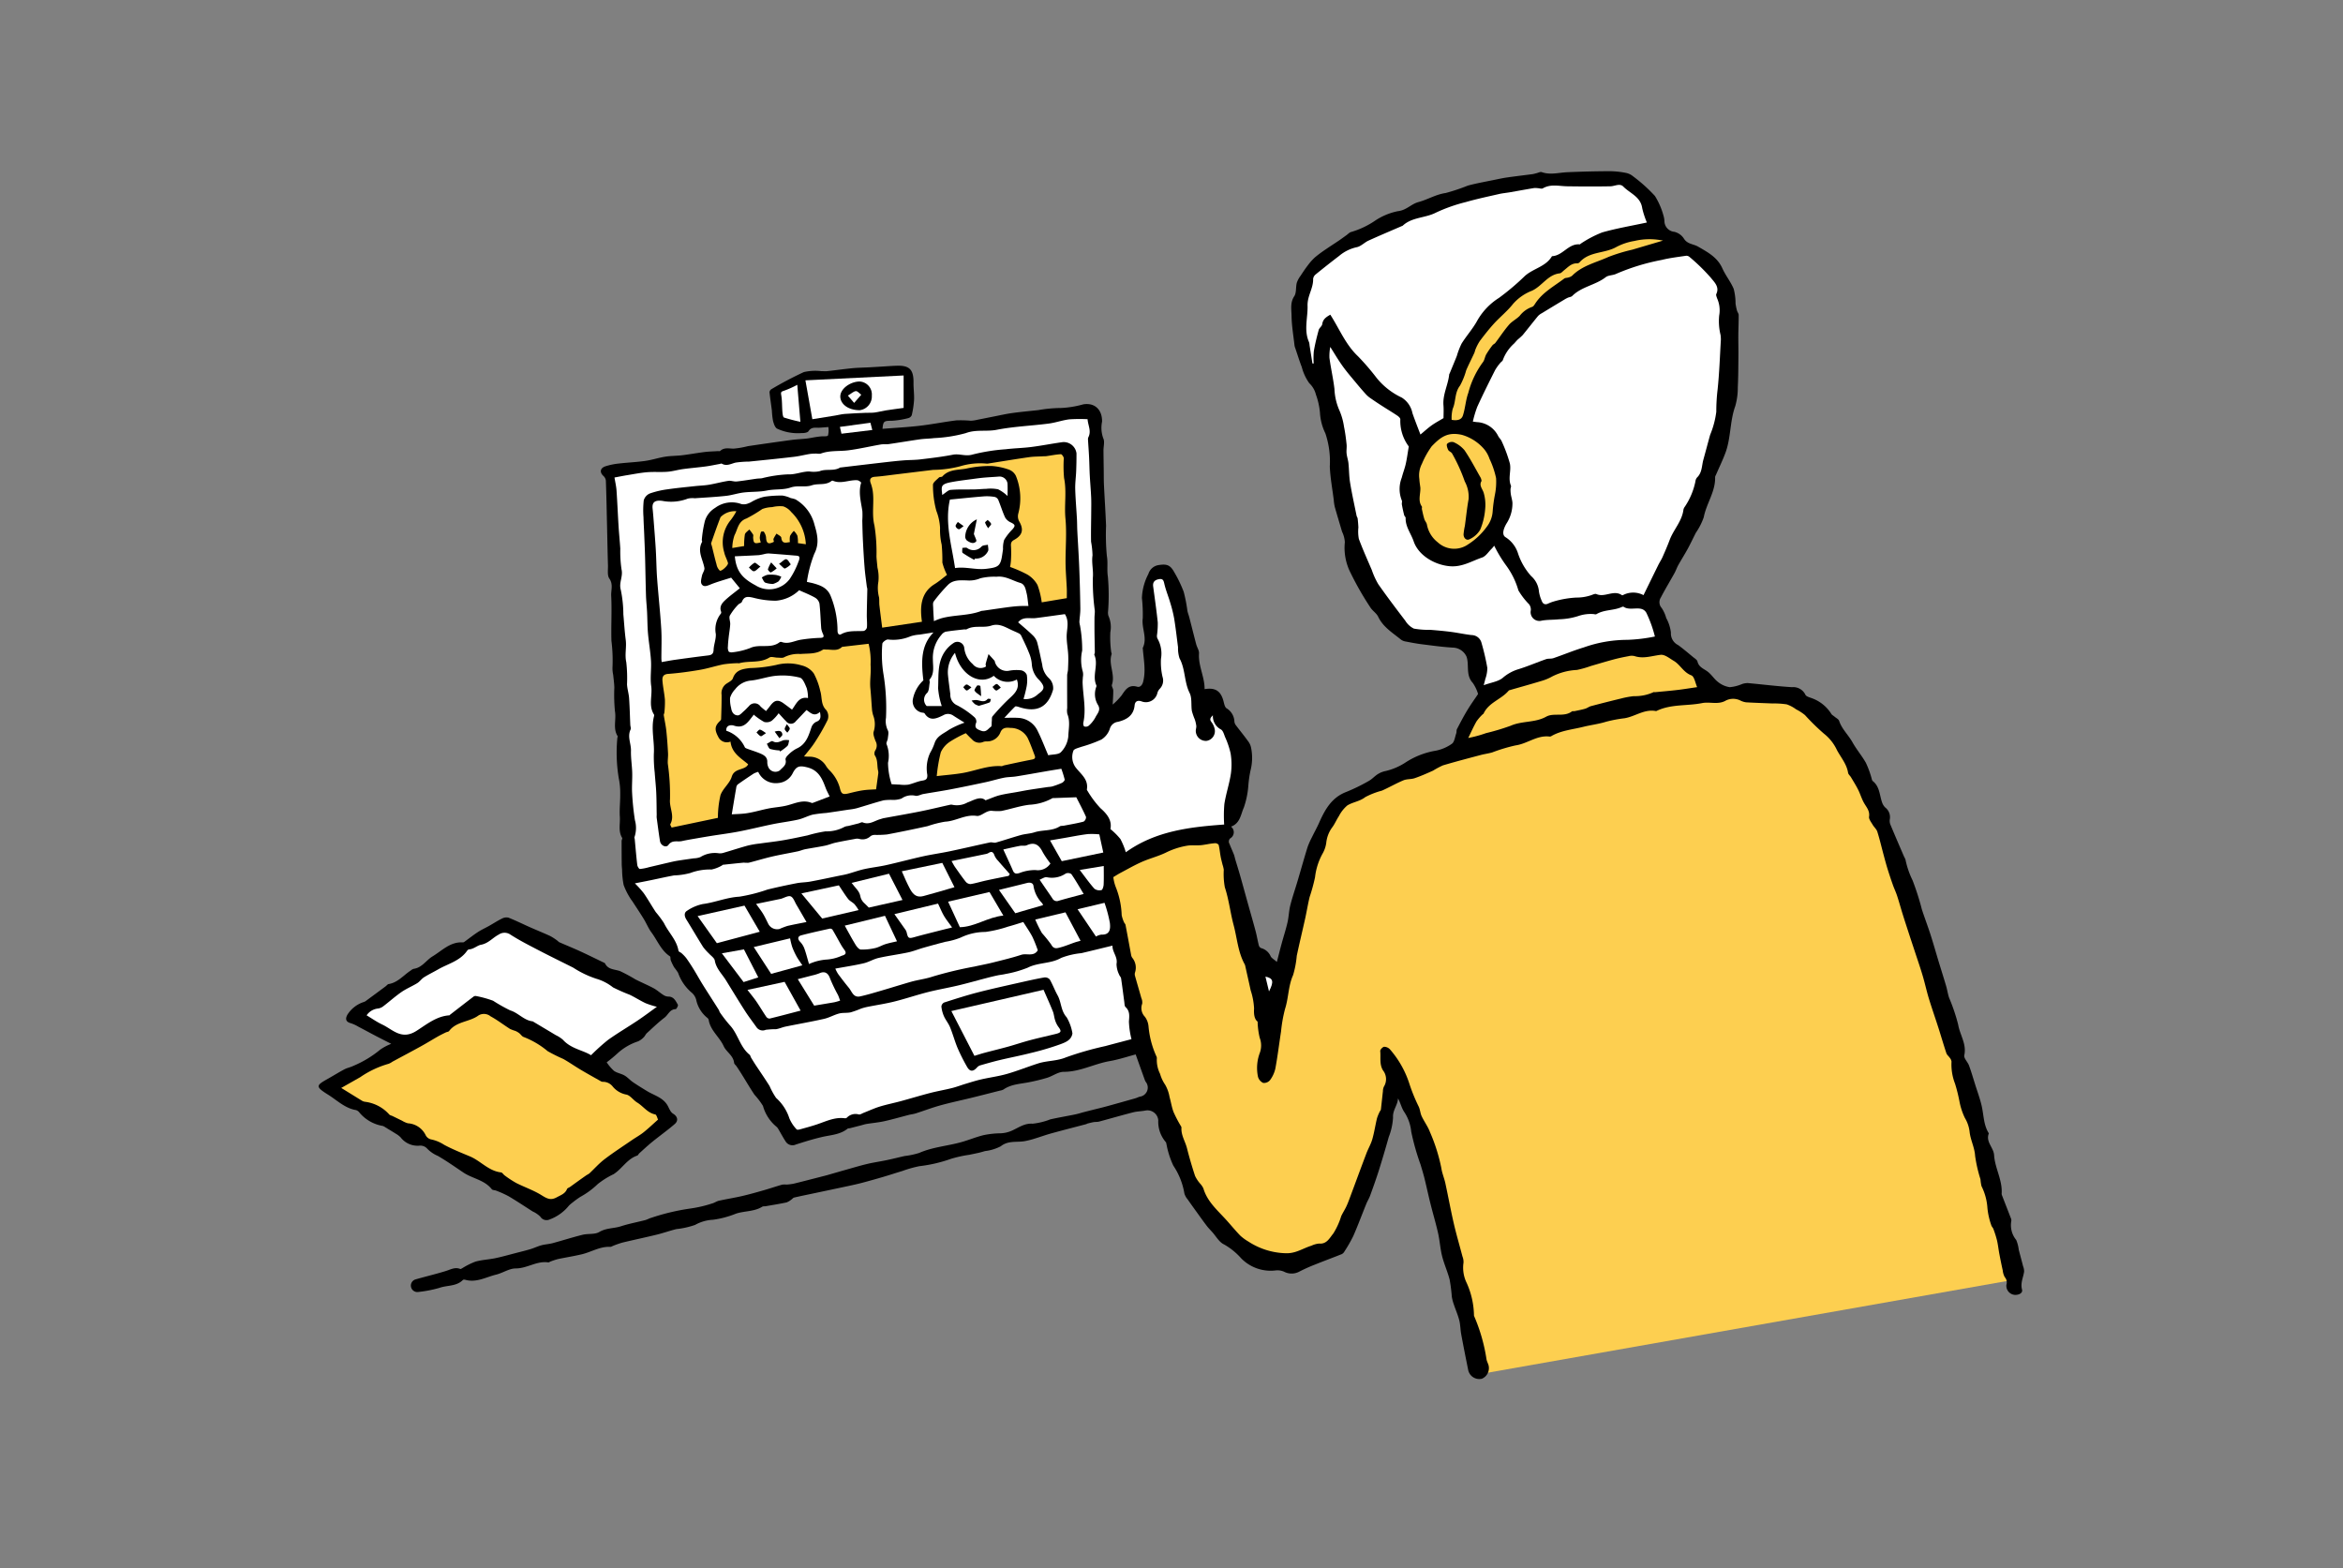
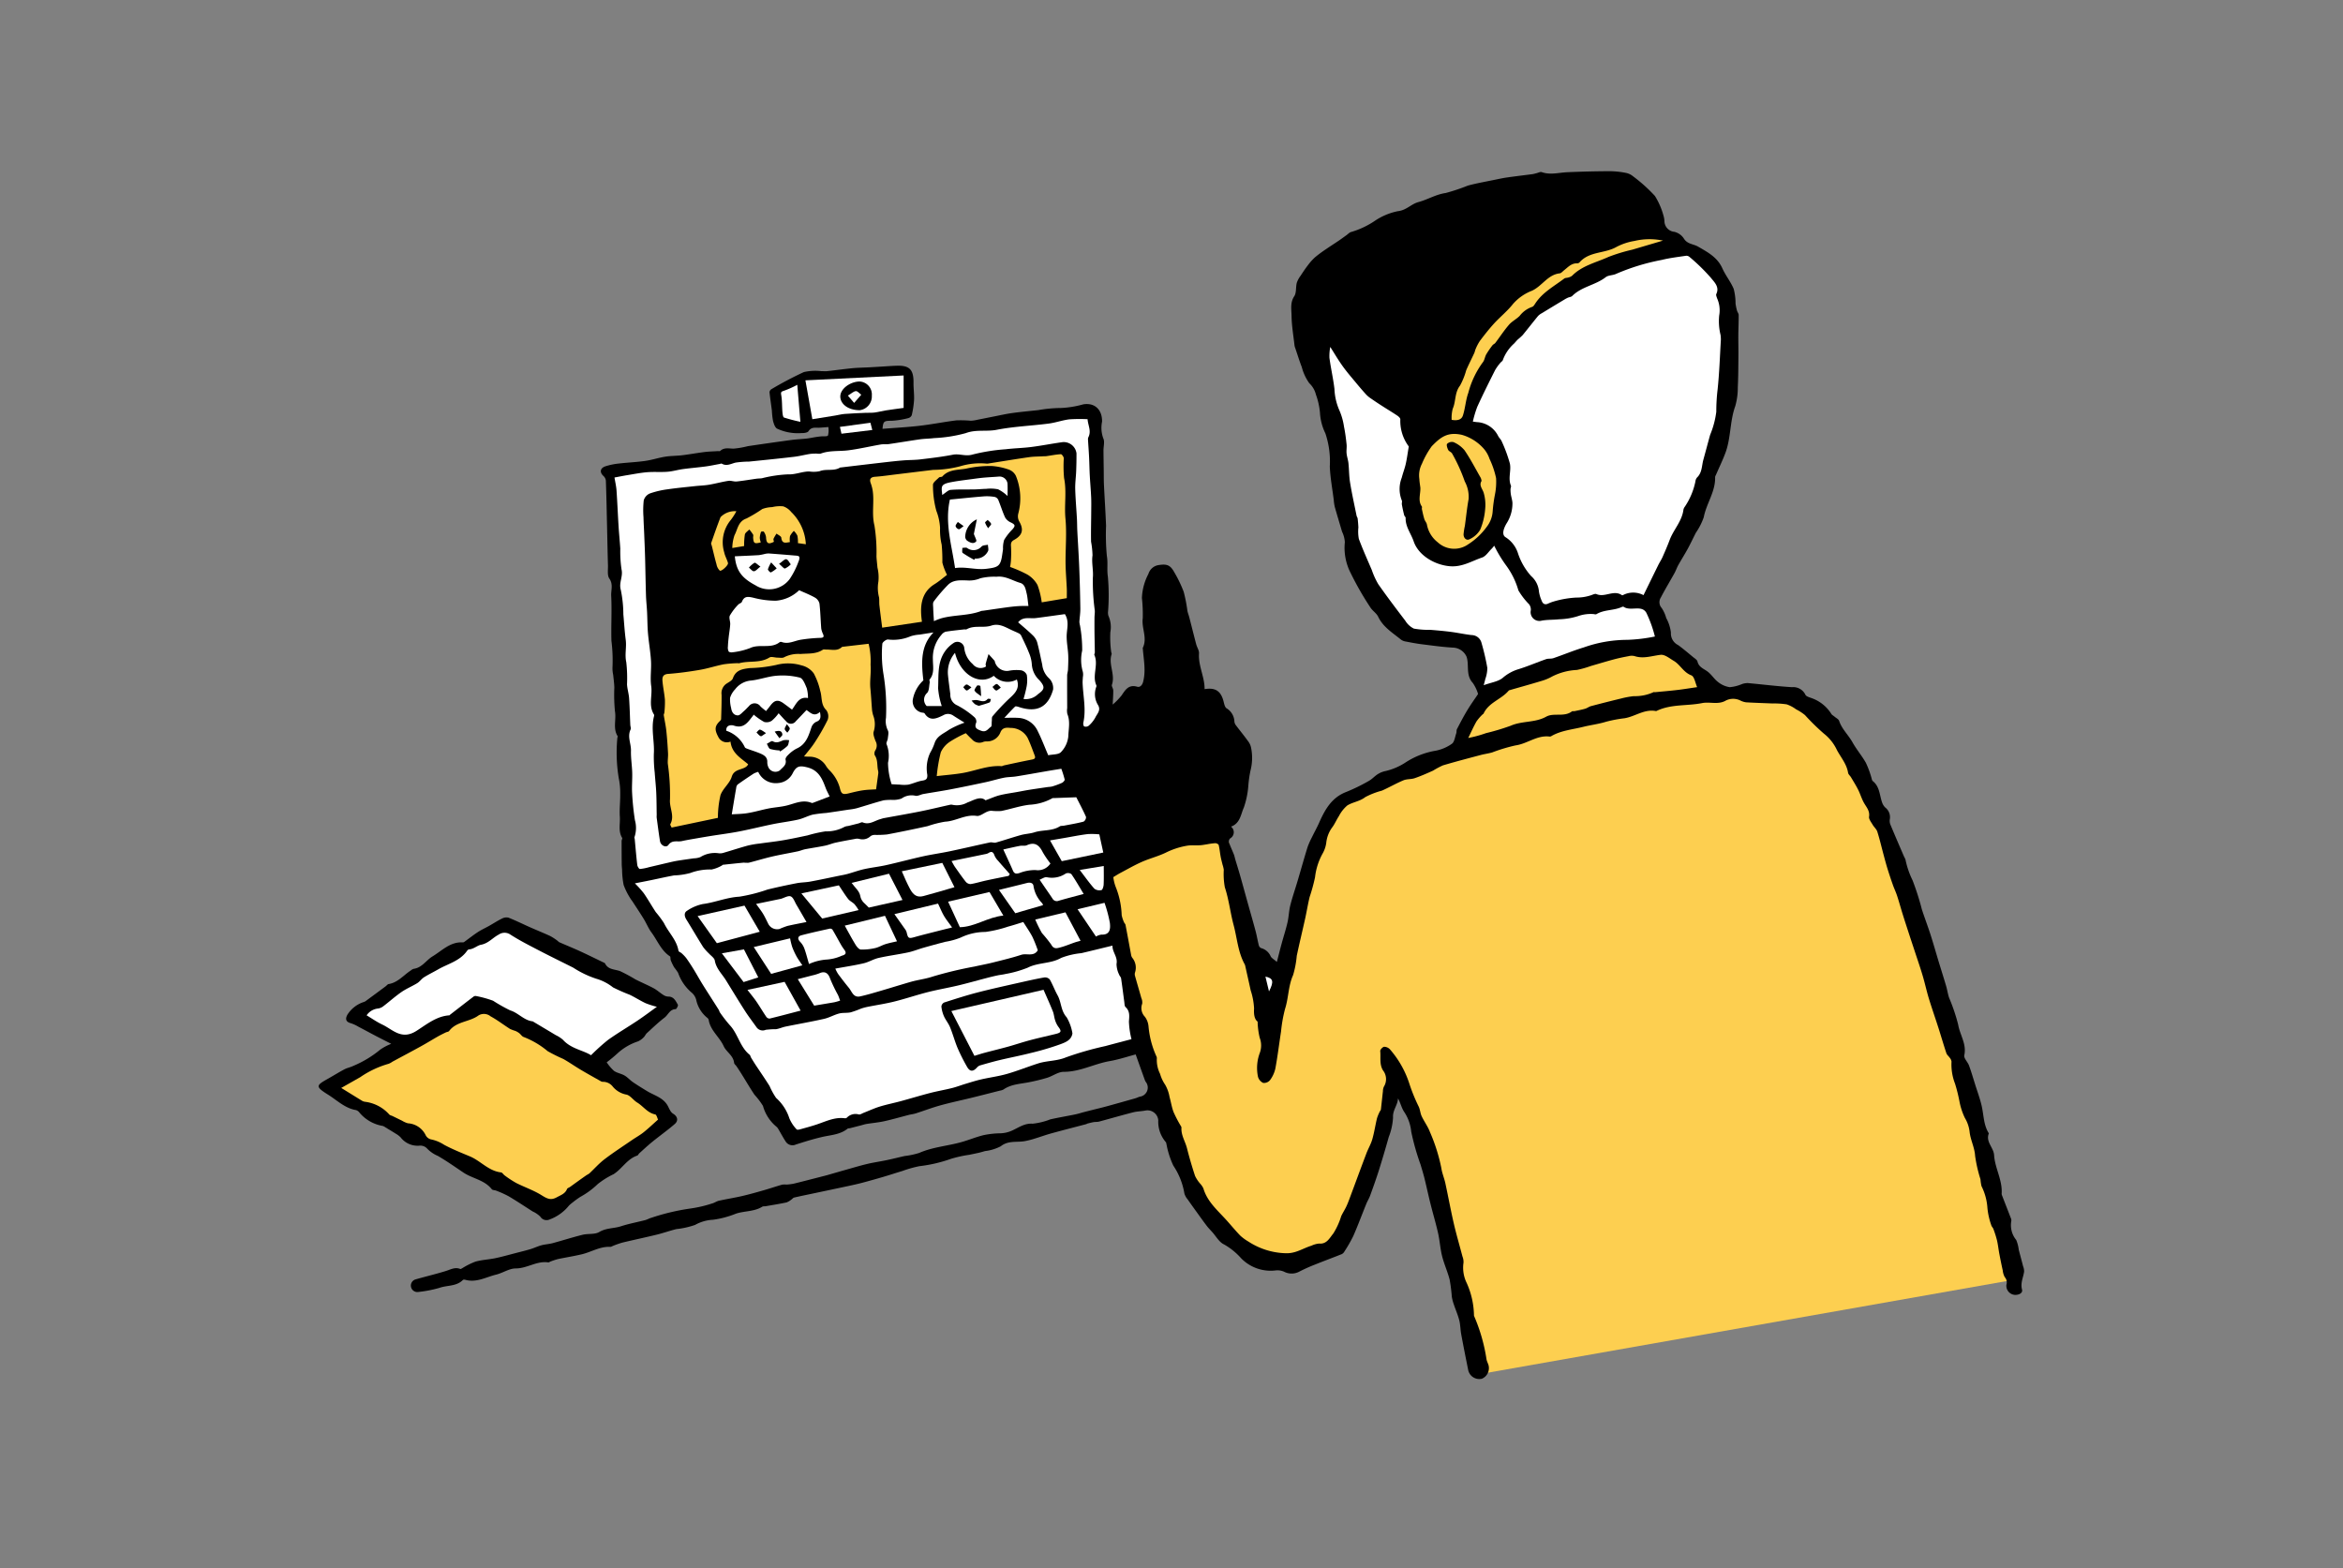
<svg xmlns="http://www.w3.org/2000/svg" width="378" height="253" viewBox="0 0 378 253">
  <rect x="0" y="0" width="378" height="253" fill="#808080" stroke="none" />
  <g id="グループ_56041" data-name="グループ 56041" transform="translate(-16 -542)">
    <rect id="長方形_25069" data-name="長方形 25069" width="378" height="253" transform="translate(16 542)" fill="none" />
    <g id="アートワーク_3" data-name="アートワーク 3" transform="translate(205 667.056)">
      <g id="グループ_55770" data-name="グループ 55770" transform="translate(-137.581 -97.437)">
        <path id="パス_72436" data-name="パス 72436" d="M159.114,175.707l86.154-15.213s-12.235-65.1-30.934-92.111c-3.561-5.143-22.163-1.385-29.55-.23-6.74,1.052-40.377,9.8-47.325,15.236-5.31,4.155-7.856,20.19-8.541,23.316-1.048,4.784-3.464,17.083-3.464,17.083l-6.448-33.949S104.23,87.9,99.369,96.317c0,0,8.08,31.4,10.158,40.169,1.761,7.435,11.668,25.122,22.855,20.776S145.31,124.25,145.31,124.25l8.079,24.7Z" transform="translate(27.835 18.416)" fill="#fdcf50" />
        <g id="グループ_55769" data-name="グループ 55769">
          <path id="パス_72437" data-name="パス 72437" d="M148.224,137.192c-.48-.349-.641-1.1-.571-2.108a11,11,0,0,0-.547-2.929c-.285-1.317-.585-2.632-.879-3.948a.948.948,0,0,0-.081-.247c-1.1-1.982-1.225-4.241-1.8-6.371-.534-2-.749-4.069-1.407-6.055a11.724,11.724,0,0,1-.173-2.841,4.925,4.925,0,0,0-.2-.818c-.106-.44-.229-.879-.31-1.324-.113-.614-.163-1.242-.311-1.845-.035-.142-.362-.3-.552-.3a11.887,11.887,0,0,0-1.367.188c-.367.054-.735.129-1.1.148-.675.035-1.362-.037-2.025.063a12.254,12.254,0,0,0-3.5,1.134c-1.234.593-2.588.929-3.844,1.482-1.184.521-2.311,1.173-3.456,1.778-.352.186-.686.4-1.156.685a6.53,6.53,0,0,0,.384,1.577,13.363,13.363,0,0,1,.965,4.556,5.323,5.323,0,0,0,.365,1.123c.06.16.223.291.254.452.31,1.607.6,3.217.9,4.825a1.148,1.148,0,0,0,.182.47,2.5,2.5,0,0,1,.449,2.384.94.94,0,0,0-.01.512c.334,1.2.693,2.4,1.028,3.6a1.749,1.749,0,0,1,.142.924,2,2,0,0,0,.44,2.11,3.052,3.052,0,0,1,.586,1.617,14.8,14.8,0,0,0,1.246,4.72.689.689,0,0,1,.091.334,5.009,5.009,0,0,0,.522,2.536,5.932,5.932,0,0,0,.813,1.74,6.071,6.071,0,0,1,.718,2.007c.23.795.347,1.63.639,2.4a20.088,20.088,0,0,0,1.1,2.13c.068.128.187.266.178.393-.086,1.216.614,2.218.895,3.335.378,1.5.815,2.988,1.3,4.457a5.385,5.385,0,0,0,.8,1.219,3.2,3.2,0,0,1,.539.781c.621,2.134,2.258,3.519,3.669,5.074.766.844,1.485,1.731,2.276,2.547a7.486,7.486,0,0,0,1.31.961,11.532,11.532,0,0,0,6.014,1.889c1.641.07,2.792-.8,4.172-1.216a3.627,3.627,0,0,1,1.248-.344c1.24.123,1.7-.947,2.262-1.6a11.508,11.508,0,0,0,1.283-2.807c.236-.517.556-.995.8-1.507.209-.431.38-.883.549-1.334.909-2.432,1.8-4.871,2.722-7.3.292-.769.726-1.493.951-2.277.317-1.106.484-2.254.753-3.374a6.94,6.94,0,0,1,.461-1.11c.046-.1.159-.192.17-.3.118-.988.215-1.98.33-2.97a1.761,1.761,0,0,1,.165-.751,2.281,2.281,0,0,0-.159-2.614c-.6-1-.334-2.078-.442-3.116-.022-.219.385-.654.632-.684a1.3,1.3,0,0,1,.937.415,15.767,15.767,0,0,1,3.1,5.444,28.089,28.089,0,0,0,1.5,3.716c.266.489.278,1.111.516,1.622.4.865,1,1.653,1.331,2.541a28.238,28.238,0,0,1,1.845,5.842c.119.824.469,1.614.646,2.433.471,2.169.868,4.355,1.367,6.517.411,1.778.932,3.529,1.393,5.295a2.356,2.356,0,0,1,.168,1.011,5.579,5.579,0,0,0,.506,3.249,13.19,13.19,0,0,1,1.183,5.177.528.528,0,0,0,.055.253,28.076,28.076,0,0,1,1.971,6.929c.064.31.224.6.315.9a1.851,1.851,0,0,1-1.075,2.211,1.83,1.83,0,0,1-2.192-1.38c-.388-1.923-.772-3.847-1.129-5.776-.14-.75-.129-1.535-.316-2.271-.221-.87-.591-1.7-.878-2.56a7.172,7.172,0,0,1-.325-1.233,26.415,26.415,0,0,0-.348-2.757c-.332-1.294-.9-2.527-1.224-3.822-.3-1.207-.371-2.473-.645-3.691-.361-1.6-.836-3.177-1.234-4.771-.338-1.351-.625-2.714-.96-4.066-.187-.755-.421-1.5-.641-2.245a38.544,38.544,0,0,1-1.5-5.316,6.938,6.938,0,0,0-1.12-3.143c-.437-.639-.6-1.463-1.01-2.2-.04,1.095-.877,1.888-.8,3.07a10.129,10.129,0,0,1-.7,3.189q-.751,2.684-1.584,5.346c-.433,1.372-.922,2.728-1.412,4.082-.166.461-.438.882-.622,1.338-.7,1.72-1.342,3.467-2.089,5.167a23.059,23.059,0,0,1-1.441,2.515,1.024,1.024,0,0,1-.43.421c-1.438.575-2.89,1.11-4.325,1.688a25.481,25.481,0,0,0-2.578,1.162,2.627,2.627,0,0,1-2.418-.026,2.65,2.65,0,0,0-1.31-.2,6.644,6.644,0,0,1-5.613-1.971,10.74,10.74,0,0,0-2.738-2.217c-.791-.355-1.3-1.329-1.938-2.028-.288-.317-.591-.625-.851-.964-.5-.655-.981-1.33-1.464-2-.544-.754-1.091-1.505-1.618-2.271a2.644,2.644,0,0,1-.535-.975,11.351,11.351,0,0,0-1.776-4.468,13.911,13.911,0,0,1-1.1-3.413c-.041-.134-.041-.309-.128-.4a5.028,5.028,0,0,1-1.206-3.522,1.751,1.751,0,0,0-2.065-1.564c-.652.133-1.335.124-1.975.288-1.849.472-3.679,1.007-5.522,1.5-.271.073-.571.035-.853.082-.346.059-.687.152-1.029.237-.054.013-.1.068-.152.082-1.889.5-3.785.979-5.67,1.5-.926.255-1.829.589-2.75.865a12.449,12.449,0,0,1-1.573.393c-1.283.213-2.623-.137-3.826.823a7.3,7.3,0,0,1-2.523.769c-.332.092-.663.195-1,.273-.521.12-1.048.223-1.572.334a19.419,19.419,0,0,0-2.952.654,23.087,23.087,0,0,1-5.08,1.179,18.874,18.874,0,0,0-2.71.764c-1.029.31-2.051.648-3.081.951q-1.717.507-3.446.967c-.754.2-1.517.365-2.28.529-1.9.408-3.806.807-5.709,1.21-1,.211-2,.413-2.992.645-.151.035-.266.209-.408.3a2.783,2.783,0,0,1-.815.484c-1.119.237-2.252.415-3.381.612-.17.029-.379-.013-.513.07-1.3.813-2.842.668-4.235,1.119a15.245,15.245,0,0,1-3.717.991,6.535,6.535,0,0,0-2.892.83,13.225,13.225,0,0,1-3.02.677c-1.06.261-2.093.632-3.153.892-1.843.451-3.7.84-5.548,1.283a14.767,14.767,0,0,0-1.475.511c-.164.059-.329.187-.488.179-1.664-.083-3.061.835-4.6,1.2-1.258.3-2.544.5-3.811.764a10.888,10.888,0,0,0-1.208.392c-.137.046-.278.169-.4.151-1.85-.273-3.4.977-5.242.975-1.055,0-2.089.742-3.167,1-1.626.4-3.171,1.33-4.951.836-.127-.036-.334-.046-.407.028-1.041,1.057-2.522.826-3.77,1.267a19.606,19.606,0,0,1-3.412.664,1.041,1.041,0,0,1-.489-2.017c1.641-.472,3.307-.861,4.936-1.368.769-.239,1.476-.669,2.32-.323.074.031.209-.069.309-.12a12.263,12.263,0,0,1,2.135-1.066c1.041-.292,2.148-.335,3.212-.556,1.091-.228,2.166-.536,3.246-.815.81-.209,1.626-.406,2.427-.646.593-.178,1.155-.458,1.75-.618s1.234-.187,1.833-.348c1.614-.434,3.207-.95,4.827-1.349.885-.219,1.96-.015,2.683-.448,1.119-.667,2.345-.552,3.486-.92,1.284-.415,2.622-.662,3.93-1,.333-.086.637-.28.969-.367a35.38,35.38,0,0,1,6.365-1.507,20.045,20.045,0,0,0,3.424-.8c.388-.091.733-.362,1.123-.448,1.237-.274,2.491-.469,3.725-.753,1.189-.274,2.364-.609,3.538-.945.991-.283,1.968-.617,2.958-.9a3.853,3.853,0,0,1,.69-.011,7.943,7.943,0,0,0,1.185-.151c1.448-.352,2.889-.731,4.332-1.1.381-.1.765-.189,1.144-.3.932-.264,1.861-.541,2.794-.8,1.179-.332,2.352-.687,3.541-.972,1.059-.251,2.142-.4,3.207-.627.963-.2,1.916-.449,2.878-.659a12.49,12.49,0,0,0,2.336-.5c2.184-.955,4.556-1.11,6.81-1.744,1.206-.339,2.373-.831,3.589-1.125a14.558,14.558,0,0,1,2.716-.294,4.847,4.847,0,0,0,1.7-.373c1.107-.457,2.078-1.269,3.461-1.174a10.939,10.939,0,0,0,2.866-.7c1.228-.275,2.468-.49,3.7-.735.245-.047.488-.1.73-.163.33-.086.658-.186.988-.274.392-.1.783-.2,1.176-.3.8-.2,1.61-.389,2.409-.607,1.568-.429,3.132-.872,4.7-1.315.251-.072.485-.2.737-.268a1.477,1.477,0,0,0,.975-2.364,1.662,1.662,0,0,1-.132-.225c-.486-1.35-.969-2.7-1.512-4.223-1.351.353-2.754.827-4.195,1.077-2.505.434-4.788,1.74-7.422,1.729-.885,0-1.758.678-2.663.959a29.551,29.551,0,0,1-2.935.719c-1.4.28-2.873.309-4.113,1.173a1.785,1.785,0,0,1-.577.182c-1.509.383-3.016.771-4.528,1.142-1.692.416-3.4.772-5.081,1.237-1.347.373-2.658.876-3.99,1.3-.357.114-.739.146-1.1.239-1.331.341-2.651.728-3.99,1.024-.927.2-1.882.282-2.821.433-.3.049-.6.152-.9.23-.588.151-1.175.3-1.763.452-.136.035-.311.01-.407.088-1.219.975-2.728,1.007-4.153,1.343s-2.806.762-4.189,1.208a1.3,1.3,0,0,1-1.665-.53c-.4-.605-.735-1.249-1.107-1.872a1.472,1.472,0,0,0-.356-.471,6.666,6.666,0,0,1-2.175-3.364,12.34,12.34,0,0,0-1.38-1.813c-.723-1.088-1.383-2.218-2.074-3.327-.259-.416-.53-.823-.8-1.23-.128-.192-.375-.362-.4-.561-.12-1.2-1.256-1.759-1.682-2.7-.678-1.5-2.149-2.524-2.418-4.237a.639.639,0,0,0-.237-.344,5.052,5.052,0,0,1-1.784-2.914,2.3,2.3,0,0,0-.8-1.207,7.318,7.318,0,0,1-2.117-3.135,10.659,10.659,0,0,0-.634-.882,8.4,8.4,0,0,1-.547-1.134c-.082-.2-.008-.557-.136-.641-1.434-.945-2.011-2.547-2.975-3.847-.5-.671-.814-1.476-1.255-2.194-.575-.94-1.189-1.856-1.79-2.779-.125-.193-.285-.367-.392-.568a11.222,11.222,0,0,1-1.056-2.121,13.549,13.549,0,0,1-.251-2.48c-.027-.3-.054-.611-.058-.917q-.019-1.853-.019-3.707c0-.168.154-.388.09-.493-.662-1.077-.3-2.268-.374-3.4-.081-1.216.074-2.446.06-3.67a11.764,11.764,0,0,0-.23-2.532,25.062,25.062,0,0,1-.236-6.475c0-.115.091-.265.045-.339-.787-1.262-.188-2.674-.428-4.008a27.225,27.225,0,0,1-.1-3.845c-.022-.68-.118-1.357-.186-2.035a4.927,4.927,0,0,1-.115-1.123,25.492,25.492,0,0,0-.168-4.366c-.07-2.421.087-4.85-.038-7.266-.046-.9.357-1.842-.3-2.783-.357-.509-.2-1.4-.221-2.12-.064-2.134-.1-4.268-.15-6.4-.056-2.419-.1-4.84-.188-7.26a1.176,1.176,0,0,0-.373-.748c-.663-.589-.577-1.285.3-1.578a10.693,10.693,0,0,1,2.126-.442c1.427-.169,2.867-.224,4.288-.425,1.084-.152,2.139-.508,3.221-.681.913-.146,1.851-.127,2.77-.238,1.193-.145,2.377-.365,3.57-.515.7-.088,1.416-.1,2.125-.147.141-.009.337.044.416-.031.644-.594,1.375-.385,2.135-.369a14.372,14.372,0,0,0,2.329-.4q3.5-.522,7.014-1c.818-.111,1.648-.137,2.469-.228.48-.054.954-.161,1.432-.237.282-.045.566-.079.85-.11.406-.045,1.064.045,1.161-.15a3.291,3.291,0,0,0,.055-1.363c-.577.045-1,.087-1.431.11-.631.035-1.292-.177-1.765.561-.16.25-.75.319-1.139.306a7.907,7.907,0,0,1-3.941-.721c-.349-.207-.527-.809-.649-1.266a12.638,12.638,0,0,1-.18-1.631c-.123-.99-.279-1.975-.38-2.967a.644.644,0,0,1,.293-.49,58.057,58.057,0,0,1,5.242-2.765,8.253,8.253,0,0,1,2.814-.151c.317-.009.638.035.951,0,1.356-.149,2.707-.341,4.064-.474.885-.086,1.777-.092,2.665-.14.673-.036,1.348-.081,2.021-.119.85-.05,1.7-.12,2.549-.142,2.006-.05,2.655.657,2.631,2.739-.012.928.127,1.859.086,2.784a14.68,14.68,0,0,1-.371,2.455.848.848,0,0,1-.568.476,13.345,13.345,0,0,1-2.646.425c-1.258.008-1.4.05-1.5,1.3,1.989-.157,3.99-.259,5.976-.49s3.97-.631,5.963-.876a19.6,19.6,0,0,1,2.321.061,5.9,5.9,0,0,0,1.089-.165c.874-.168,1.745-.349,2.618-.52.975-.191,1.947-.416,2.93-.552,1.4-.195,2.812-.323,4.219-.475a21.964,21.964,0,0,1,3.67-.343,15.96,15.96,0,0,0,3.606-.591c1.852-.3,3.056.867,3.027,2.783a5.009,5.009,0,0,0,.184,2.679c.276.533.038,1.327.044,2,.008,1.079.026,2.16.041,3.24.01.772,0,1.545.036,2.316.106,2.192.256,4.381.339,6.573a36.785,36.785,0,0,0,.127,4.864c.2,1.126-.014,2.22.166,3.351A33.943,33.943,0,0,1,124.1,71a1.78,1.78,0,0,0,.059.739,4.419,4.419,0,0,1,.307,2.613,16.845,16.845,0,0,0,.14,3.219c.008.114.1.243.068.337-.556,1.648.613,3.278.045,4.939-.084.247.21.6.215.908.01.7-.05,1.408-.088,2.288a10.957,10.957,0,0,0,1.421-1.457c.626-.928,1.151-1.825,2.547-1.415.387.114.778-.189.934-.778.475-1.8.095-3.557-.041-5.333,0-.058-.028-.127-.005-.173.777-1.584-.232-3.162-.01-4.767a23.75,23.75,0,0,0-.133-3.262,9.012,9.012,0,0,1,1.047-3.889,2.038,2.038,0,0,1,1.578-1.417c1.408-.225,1.946-.052,2.641,1.224A20.056,20.056,0,0,1,136.3,67.86a23.651,23.651,0,0,1,.594,3.044c.07.361.214.705.306,1.063.375,1.452.735,2.908,1.119,4.358.133.5.485.995.452,1.472-.139,2,.918,3.79.9,5.759,1.788-.294,2.664.326,3.09,2.1.086.357.2.842.469,1a2.62,2.62,0,0,1,1.251,2.166,1.212,1.212,0,0,0,.237.557c.63.837,1.3,1.649,1.913,2.5a2.6,2.6,0,0,1,.527,1.075,8.17,8.17,0,0,1-.088,3.758,19.162,19.162,0,0,0-.356,2.572A13.833,13.833,0,0,1,146,102.66c-.492,1.088-.581,2.545-2.067,3.079a1.141,1.141,0,0,1-.14,1.9.7.7,0,0,0-.2.614c.229.669.54,1.31.8,1.969.106.266.154.554.236.831.251.838.515,1.674.755,2.515.324,1.129.631,2.263.946,3.395q.205.741.413,1.48c.389,1.394.794,2.786,1.164,4.186.2.755.324,1.53.518,2.286a.672.672,0,0,0,.369.42,2.327,2.327,0,0,1,1.532,1.313c.149.307.534.5,1.006.917.283-1.094.513-2.024.766-2.948.312-1.15.685-2.286.952-3.446.207-.9.221-1.846.448-2.739.332-1.32.783-2.609,1.17-3.915.536-1.81,1.041-3.629,1.6-5.433a12.206,12.206,0,0,1,.727-1.648c.371-.772.794-1.52,1.141-2.3.947-2.135,2.03-4.107,4.418-5.007a29.7,29.7,0,0,0,3.606-1.761c.525-.284.933-.774,1.444-1.092a3.638,3.638,0,0,1,1.285-.511,10.109,10.109,0,0,0,3.106-1.317,12.8,12.8,0,0,1,4.688-1.913,6.731,6.731,0,0,0,2.866-1.152c.43-.284.511-1.111.722-1.7.076-.213.012-.485.111-.677.539-1.033,1.078-2.069,1.681-3.065.566-.937,1.211-1.825,1.728-2.6a6.372,6.372,0,0,0-.846-1.781c-1.17-1.24-.561-2.837-1-4.209a2.487,2.487,0,0,0-2.2-1.494c-1.69-.095-3.372-.334-5.054-.544-.845-.106-1.685-.268-2.522-.43a1.822,1.822,0,0,1-.794-.3c-1.352-1.11-2.894-2.015-3.7-3.706-.274-.58-.934-.965-1.276-1.526a48.569,48.569,0,0,1-3.176-5.549,8.86,8.86,0,0,1-.926-4.954,4.5,4.5,0,0,0-.451-1.695c-.393-1.338-.8-2.672-1.178-4.014a7.507,7.507,0,0,1-.16-1.1c-.225-1.8-.568-3.6-.637-5.408a14.188,14.188,0,0,0-.716-5.343,8.61,8.61,0,0,1-.87-3.319,11.607,11.607,0,0,0-.657-2.939,3.727,3.727,0,0,0-1.066-1.824,7.9,7.9,0,0,1-1.212-2.605c-.388-1.007-.707-2.042-1.054-3.066a2.078,2.078,0,0,1-.118-.416c-.175-1.589-.456-3.176-.477-4.767-.014-1.045-.255-2.138.435-3.182.371-.561.225-1.444.406-2.158a3.977,3.977,0,0,1,.6-1.124c.39-.6.792-1.2,1.229-1.761a8.35,8.35,0,0,1,1.141-1.261,21,21,0,0,1,1.775-1.308c.684-.472,1.388-.917,2.075-1.383.4-.274.794-.567,1.191-.85.259-.184.5-.467.786-.527a13.582,13.582,0,0,0,3.779-1.778,10.268,10.268,0,0,1,3.723-1.569c1.37-.136,2.151-1.155,3.328-1.471,1.49-.4,2.814-1.238,4.4-1.462a31.471,31.471,0,0,0,3.569-1.194c1.431-.389,2.9-.639,4.354-.941.668-.138,1.336-.282,2.012-.378,1.353-.193,2.711-.351,4.067-.531.223-.031.44-.106.661-.157.278-.065.6-.25.83-.169,1.375.492,2.732.077,4.1.018Q201.629.008,205.1,0a13.937,13.937,0,0,1,2.55.274A2.607,2.607,0,0,1,208.8.826,25.318,25.318,0,0,1,212.328,4a11.951,11.951,0,0,1,1.391,3.222,3.664,3.664,0,0,1,.137.854,1.759,1.759,0,0,0,1.61,1.705,2.553,2.553,0,0,1,1.526,1.082c.554.914,1.532.865,2.284,1.3,1.557.9,3.127,1.72,3.926,3.508.513,1.147,1.342,2.154,1.828,3.309a9.33,9.33,0,0,1,.3,2.366,8.5,8.5,0,0,0,.229,1.132c.067.248.273.48.275.721.009,1.083-.046,2.167-.055,3.253s.024,2.192.014,3.287c-.017,1.7-.015,3.4-.1,5.095a10.678,10.678,0,0,1-.41,3.065c-.887,2.454-.682,5.12-1.59,7.549-.453,1.214-1.024,2.384-1.54,3.574a.838.838,0,0,0-.12.321c.078,2.346-1.407,4.253-1.829,6.471a10.355,10.355,0,0,1-1.267,2.5c-.448.869-.859,1.758-1.327,2.615-.479.879-1.02,1.724-1.509,2.6-.237.424-.39.895-.626,1.319-.725,1.308-1.505,2.585-2.19,3.912a1.391,1.391,0,0,0,.119,1.694,5.544,5.544,0,0,1,.744,1.641,6.376,6.376,0,0,1,.755,2.343,2.088,2.088,0,0,0,1.16,2.007c.831.605,1.614,1.275,2.408,1.93.266.22.653.445.719.731.219.926,1.018,1.15,1.644,1.626s1.06,1.216,1.691,1.687a3.9,3.9,0,0,0,1.875.822,6.558,6.558,0,0,0,1.962-.5,2.862,2.862,0,0,1,.929-.164c2.381.214,4.754.52,7.138.662a2.173,2.173,0,0,1,2.174,1.228c.12.253.567.381.888.5a6.166,6.166,0,0,1,3.286,2.578c.111.183.342.293.513.442.261.227.659.41.753.693.442,1.333,1.493,2.266,2.154,3.452.635,1.142,1.5,2.153,2.151,3.29a15.13,15.13,0,0,1,.878,2.343c.078.214.095.508.247.629,1.125.887,1.079,2.263,1.5,3.442a2.024,2.024,0,0,0,.51.817,1.964,1.964,0,0,1,.742,1.85,1.7,1.7,0,0,0,.059.836c.73,1.763,1.491,3.511,2.244,5.263a2.526,2.526,0,0,1,.22.471,13.946,13.946,0,0,0,1.144,3.335,41.928,41.928,0,0,1,1.493,4.67c.435,1.344.943,2.664,1.377,4.008.461,1.427.868,2.871,1.3,4.306.411,1.351.84,2.695,1.239,4.048.186.63.276,1.289.483,1.91a29.552,29.552,0,0,1,1.464,4.337c.273,1.653,1.394,3.118.983,4.945-.1.466.555,1.07.767,1.648.375,1.024.678,2.075,1.006,3.116.36,1.15.787,2.284,1.048,3.455.329,1.473.293,3.035,1.143,4.37-.55,1.363.769,2.267.849,3.52.133,2.111,1.372,4.032,1.217,6.223a.826.826,0,0,0,.086.332c.458,1.182.922,2.362,1.375,3.545a.92.92,0,0,1,.1.506,3.745,3.745,0,0,0,.789,3.072,5.914,5.914,0,0,1,.41,1.581c.23.888.474,1.773.7,2.661a2.334,2.334,0,0,1,.165.844c-.129.966-.625,1.837-.337,2.921.157.6-.6.913-1.258.842a1.476,1.476,0,0,1-1.266-1.608,1.267,1.267,0,0,0-.256-1.238,2.737,2.737,0,0,1-.328-1.061q-.294-1.336-.549-2.681c-.14-.734-.216-1.48-.384-2.206a17.144,17.144,0,0,0-.577-1.824c-.077-.214-.283-.385-.339-.6a11.66,11.66,0,0,1-.626-2.778,9.187,9.187,0,0,0-.958-3.54,7.275,7.275,0,0,1-.165-1.106,23.066,23.066,0,0,1-.863-3.762c-.079-1.368-.739-2.55-.887-3.865a5.536,5.536,0,0,0-.763-2.262,10.627,10.627,0,0,1-.864-2.608,26.072,26.072,0,0,0-.726-2.924,8.517,8.517,0,0,1-.567-3.559,1.176,1.176,0,0,0-.262-.59c-.174-.266-.469-.48-.565-.766-.454-1.356-.85-2.73-1.285-4.091-.508-1.587-1.062-3.159-1.548-4.752-.37-1.216-.635-2.464-1-3.683-.4-1.353-.868-2.687-1.308-4.03-.287-.873-.58-1.745-.864-2.619-.356-1.1-.716-2.19-1.059-3.289-.3-.963-.562-1.937-.876-2.894-.2-.623-.492-1.219-.709-1.838q-.457-1.292-.863-2.6c-.221-.717-.412-1.443-.607-2.166-.338-1.258-.632-2.531-1.024-3.771-.129-.413-.527-.735-.753-1.128-.238-.415-.637-.9-.579-1.292.145-.966-.442-1.548-.839-2.263-.369-.666-.582-1.413-.924-2.094s-.76-1.347-1.155-2.011c-.147-.248-.429-.462-.468-.721-.223-1.417-1.17-2.48-1.806-3.68a7.279,7.279,0,0,0-2.085-2.627,35.954,35.954,0,0,1-3.065-3,8.033,8.033,0,0,0-1.436-.931,5.6,5.6,0,0,0-1.513-.8,13.828,13.828,0,0,0-2.311-.143c-1.415-.06-2.83-.1-4.244-.184a3.061,3.061,0,0,1-.827-.246,2.637,2.637,0,0,0-2.436-.041c-1.207.721-2.583.164-3.824.411-2.422.483-4.983.142-7.294,1.237a.314.314,0,0,1-.166.049c-1.855-.361-3.342.879-5.05,1.158a21.738,21.738,0,0,0-2.99.566c-1.221.381-2.487.525-3.7.827-1.685.421-3.483.568-5.047,1.444a.629.629,0,0,1-.324.123c-2.032-.279-3.62,1.157-5.53,1.422a27.053,27.053,0,0,0-3.76,1.13c-.608.179-1.247.256-1.86.419-2.042.543-4.086,1.075-6.11,1.677a14.209,14.209,0,0,0-1.576.842c-.972.438-1.951.872-2.958,1.217-.58.2-1.265.115-1.823.348-1.188.494-2.307,1.15-3.484,1.669a12.4,12.4,0,0,0-2.675,1.041c-.906.709-2.014.79-2.9,1.348a5.621,5.621,0,0,0-1.358,1.727c-.4.6-.667,1.28-1.1,1.841a5.078,5.078,0,0,0-.936,2.477,4.859,4.859,0,0,1-.543,1.63,10.238,10.238,0,0,0-1.266,3.9,28.132,28.132,0,0,1-.873,3.193c-.273,1.118-.456,2.257-.7,3.381-.451,2.034-.94,4.059-1.376,6.1a15.617,15.617,0,0,1-.589,3.113c-.79,1.754-.721,3.669-1.3,5.455a22.916,22.916,0,0,0-.645,3.63c-.309,2-.55,4.009-.92,6a4.956,4.956,0,0,1-.868,1.875,1.257,1.257,0,0,1-1.1.435,1.551,1.551,0,0,1-.832-.982,6.949,6.949,0,0,1,.287-3.849,3.456,3.456,0,0,0-.01-2.444A12.519,12.519,0,0,1,148.224,137.192Z" transform="translate(3.25 0)" />
          <path id="パス_72438" data-name="パス 72438" d="M11.7,114.437c-.931-.475-1.71-.865-2.483-1.27-.938-.49-1.868-1-2.807-1.488a6.167,6.167,0,0,0-1.219-.565c-.767-.2-.954-.631-.582-1.345a4.922,4.922,0,0,1,2.5-2.026,2.627,2.627,0,0,0,.4-.156c1.1-.805,2.2-1.619,3.294-2.432.163-.119.3-.332.477-.36,1.5-.242,2.4-1.434,3.578-2.192a1.3,1.3,0,0,1,.447-.264c1.365-.177,2.03-1.393,3.061-2.012,1.514-.91,2.844-2.366,4.853-2.258a.408.408,0,0,0,.248-.063c.739-.534,1.452-1.1,2.211-1.6.566-.373,1.193-.648,1.786-.982.7-.393,1.371-.837,2.089-1.188a1.51,1.51,0,0,1,1.059-.155c1.182.465,2.322,1.034,3.484,1.55,1.08.477,2.177.917,3.249,1.412a8.687,8.687,0,0,1,1.138.734c.118.081.207.214.333.27,1.107.486,2.23.94,3.33,1.444,1.31.6,2.6,1.242,3.9,1.866.052.024.119.054.141.1.506,1.055,1.589.929,2.465,1.266a26.451,26.451,0,0,1,2.446,1.32c.969.494,1.979.91,2.937,1.424.55.3,1.02.737,1.55,1.074a1.547,1.547,0,0,0,.789.273c.922-.015,1.217.71,1.571,1.317.078.134-.221.707-.355.709-.954.02-1.207.919-1.8,1.37-1,.762-1.916,1.65-2.848,2.5-.207.191-.314.49-.52.682a3,3,0,0,1-.9.646,9.137,9.137,0,0,0-3.326,1.943,22.479,22.479,0,0,1-1.735,1.438A7.4,7.4,0,0,0,47.64,118.8c.494.347,1.162.437,1.694.745.5.289.888.751,1.367,1.079.728.5,1.488.96,2.243,1.422,1.157.708,2.581,1.038,3.331,2.327.141.242.239.509.388.745a1.614,1.614,0,0,0,.47.568c.75.421.951,1.137.3,1.694-1.176,1.015-2.448,1.918-3.656,2.9-.708.574-1.371,1.2-2.049,1.81-.128.115-.206.332-.348.379-1.633.547-2.441,2.133-3.815,3a13.188,13.188,0,0,0-2.546,1.589,13.065,13.065,0,0,1-2.8,2.061,14.529,14.529,0,0,0-1.272.922,5.521,5.521,0,0,0-.573.49,7.187,7.187,0,0,1-3.126,2.243,1.187,1.187,0,0,1-1.5-.46,4.329,4.329,0,0,0-1.233-.836c-1.283-.818-2.549-1.664-3.857-2.44a16.822,16.822,0,0,0-2.015-.911c-.238-.1-.6-.074-.73-.242-1.179-1.5-3.1-1.7-4.571-2.684-1.365-.915-2.71-1.869-4.131-2.688a5.223,5.223,0,0,1-1.8-1.262,1.49,1.49,0,0,0-1.17-.385,3.46,3.46,0,0,1-3.036-1.35,3.657,3.657,0,0,0-.75-.57c-.553-.352-1.118-.685-1.68-1.023a1.518,1.518,0,0,0-.452-.241,6.265,6.265,0,0,1-3.747-2.147,1.136,1.136,0,0,0-.553-.407c-1.791-.294-3.062-1.585-4.5-2.48-2.161-1.347-1.933-1.507.045-2.624.864-.488,1.706-1.014,2.583-1.476.433-.229.937-.317,1.377-.531a17.332,17.332,0,0,0,4.415-2.659A8.337,8.337,0,0,1,11.7,114.437Z" transform="translate(0 26.34)" />
          <path id="パス_72439" data-name="パス 72439" d="M172.987,65.406a3.561,3.561,0,0,0-3.228-.051c-.073.041-.2.095-.243.064-1.329-.945-2.764.425-4.128-.186-.247-.11-.655.14-.988.228a7.252,7.252,0,0,1-2.244.335,15.7,15.7,0,0,0-3.684.64,7.094,7.094,0,0,0-.97.376c-.49.179-.786-.063-.941-.5a5.694,5.694,0,0,1-.442-1.489,3.7,3.7,0,0,0-1.258-2.49,10.372,10.372,0,0,1-2.1-3.6,4.8,4.8,0,0,0-1.993-2.65c-.588-.326-.515-1.126.095-2.2a5.961,5.961,0,0,0,.979-3.376c-.032-.453-.182-.9-.255-1.348a5.118,5.118,0,0,1-.056-.828c0-.2.132-.435.065-.594-.5-1.185.086-2.428-.173-3.582a23.377,23.377,0,0,0-1.308-3.552c-.127-.314-.412-.559-.574-.864a4.031,4.031,0,0,0-3.4-2.244c-.17-.015-.338-.042-.685-.086a17.557,17.557,0,0,1,.714-2.394c.911-1.994,1.892-3.957,2.876-5.915a7.823,7.823,0,0,1,.847-1.173c.123-.16.352-.273.4-.447a6.593,6.593,0,0,1,1.8-2.651c.213-.221.4-.463.625-.676a9.376,9.376,0,0,0,.774-.7c.836-1.015,1.639-2.057,2.473-3.072a2.337,2.337,0,0,1,.607-.452q1.8-1.1,3.606-2.18a5.6,5.6,0,0,1,.59-.321c.238-.106.553-.122.721-.289,1.517-1.516,3.749-1.744,5.4-3.027.442-.343,1.175-.28,1.7-.545a34.762,34.762,0,0,1,7.341-2.241c1.275-.32,2.593-.469,3.9-.668a.758.758,0,0,1,.556.169,30.88,30.88,0,0,1,3.476,3.391c.513.658,1.43,1.453.868,2.61-.082.166.056.451.119.672a4.714,4.714,0,0,1,.346,2.8,9.34,9.34,0,0,0,.221,3.127,5.094,5.094,0,0,1,.052.776c-.159,2.675-.244,5.36-.527,8.024a29.881,29.881,0,0,0-.211,3.587,14.257,14.257,0,0,1-.992,3.728c-.374,1.334-.721,2.677-1.094,4.012-.273.978-.186,2.08-1.018,2.871a1.184,1.184,0,0,0-.264.636,11.413,11.413,0,0,1-1.7,4.064,1.3,1.3,0,0,0-.23.467c-.22,1.873-1.59,3.222-2.224,4.908-.352.938-.75,1.861-1.157,2.778-.2.443-.474.85-.69,1.287C174.573,62.167,173.792,63.766,172.987,65.406Z" transform="translate(40.744 2.987)" fill="#fff" />
          <path id="パス_72440" data-name="パス 72440" d="M119.963,117.925c-1.375.362-2.8.731-4.228,1.118a51.343,51.343,0,0,0-6.331,1.813c-1.488.62-3.039.518-4.5.984-1.681.535-3.322,1.2-5.015,1.687-1.366.392-2.791.572-4.178.89-.846.193-1.676.461-2.508.71-.734.22-1.45.5-2.19.685-1.171.292-2.366.493-3.534.795-1.583.41-3.149.89-4.729,1.317-1.13.306-2.282.534-3.4.876-.879.27-1.72.664-2.579,1-.266.1-.561.319-.8.27a1.928,1.928,0,0,0-1.921.517.425.425,0,0,1-.32.1c-1.6-.22-2.989.469-4.432.961-.949.324-1.92.579-2.887.847-.15.042-.412.061-.472-.019a5.91,5.91,0,0,1-1.17-1.782,7.5,7.5,0,0,0-2.142-3.292,11.6,11.6,0,0,1-1.052-1.916c-.725-1.156-1.5-2.276-2.256-3.415-.253-.385-.493-.778-.731-1.173-.088-.148-.111-.364-.234-.462-1.568-1.261-1.869-3.367-3.209-4.786a22.16,22.16,0,0,1-1.562-2.012c-.1-.133-.125-.319-.215-.461-.517-.823-1.045-1.64-1.566-2.46-.393-.617-.791-1.23-1.17-1.856-.434-.713-.838-1.445-1.276-2.156-.384-.623-.781-1.242-1.207-1.837a5.988,5.988,0,0,0-.759-.8c-.16-.151-.484-.246-.509-.4-.285-1.749-1.612-2.947-2.337-4.462a16.177,16.177,0,0,0-1.315-1.765c-.673-1.01-1.266-2.075-1.956-3.071a16.828,16.828,0,0,0-1.427-1.581c.919-.182,1.754-.342,2.587-.512,1.242-.255,2.478-.543,3.725-.767a11.519,11.519,0,0,0,2.633-.392,8.96,8.96,0,0,1,3.429-.563,5.568,5.568,0,0,0,1.673-.649c.051-.02.086-.1.133-.109,1.13-.122,2.261-.244,3.392-.351a5.443,5.443,0,0,0,.773.022c1.266-.319,2.514-.705,3.784-1,1.37-.317,2.759-.552,4.135-.84.421-.088.823-.269,1.246-.351,1.057-.2,2.126-.353,3.181-.57.573-.118,1.121-.361,1.694-.485,1.033-.225,2.075-.41,3.116-.6a1.578,1.578,0,0,1,.678-.01,1.886,1.886,0,0,0,1.859-.451,1.2,1.2,0,0,1,.672-.188,16.147,16.147,0,0,0,1.982-.074c2.186-.408,4.364-.865,6.536-1.34a17.4,17.4,0,0,1,2.8-.717c1.755-.076,3.282-1.215,5.12-.933.516.079,1.12-.449,1.691-.68a1.834,1.834,0,0,1,.649-.152,8.907,8.907,0,0,0,1.605.038c1.531-.3,3.029-.832,4.569-1.007a8.517,8.517,0,0,0,3.7-1.056c.064-.04.168-.018.252-.02l3.6-.132c.461.909,1.059,2.021,1.571,3.172a.874.874,0,0,1-.392.758c-1.043.274-2.113.449-3.175.654-.227.044-.5,0-.677.115-1.251.792-2.741.527-4.075.955-.707.227-1.479.246-2.2.445-1.349.375-2.677.831-4.025,1.211-.287.081-.638-.088-.934-.026-2.165.462-4.32.973-6.486,1.427-1.43.3-2.882.5-4.308.812-1.993.442-3.965.978-5.958,1.423-1.174.262-2.38.388-3.555.648-.9.2-1.768.522-2.656.769-.438.122-.89.2-1.335.288-1.569.321-3.135.662-4.71.952-.727.134-1.482.122-2.208.264-1.568.306-3.132.64-4.685,1.018a26.247,26.247,0,0,1-4.556,1.155c-2.043.111-3.892.929-5.882,1.185a7.009,7.009,0,0,0-2.569,1.1c-.49.3-.417.877-.092,1.4.917,1.471,1.784,2.971,2.706,4.438a8.33,8.33,0,0,0,.924,1.032c.335.376.883.721.956,1.143.223,1.308,1.16,2.153,1.8,3.187,1.015,1.639,2.01,3.29,3.051,4.912.576.9,1.228,1.749,1.848,2.618a1.219,1.219,0,0,0,1.523.461,13.375,13.375,0,0,1,1.665-.1c.527-.082,1.029-.319,1.554-.426,2.062-.42,4.137-.778,6.191-1.242.831-.187,1.6-.645,2.428-.863.591-.156,1.248-.054,1.851-.184a15.878,15.878,0,0,0,1.69-.607,8.582,8.582,0,0,1,1.071-.287c1.44-.288,2.9-.5,4.319-.858,1.81-.453,3.582-1.056,5.391-1.516,1.617-.411,3.267-.687,4.89-1.074,1.572-.376,3.129-.821,4.693-1.228q.835-.219,1.681-.4c.394-.084.8-.109,1.193-.21a17.916,17.916,0,0,0,3.653-1.032c1.714-.87,3.694-.6,5.393-1.576a12.227,12.227,0,0,1,3.252-.763c1.627-.38,3.248-.785,5.022-1.215-.036,1.065.879,1.808.653,2.957a4.049,4.049,0,0,0,.419,1.717c.065.214.284.392.316.6.191,1.267.343,2.54.518,3.808.04.284.028.664.2.826.731.68.611,1.45.547,2.335A13.555,13.555,0,0,0,119.963,117.925Z" transform="translate(11.161 22.099)" fill="#fff" />
-           <path id="パス_72441" data-name="パス 72441" d="M125.454,30.534q-.23-1.463-.463-2.925a2.012,2.012,0,0,0-.086-.512c-.868-1.946-.181-3.93-.238-5.895-.045-1.577.946-2.8.9-4.306a1.088,1.088,0,0,1,.411-.728q1.87-1.525,3.789-2.99a6.569,6.569,0,0,1,2.83-1.4c.676-.127,1.24-.76,1.9-1.062,1.8-.821,3.625-1.586,5.44-2.373a.269.269,0,0,0,.081-.035c1.505-1.406,3.638-1.215,5.37-2.113a26.125,26.125,0,0,1,4.817-1.7c1.759-.507,3.557-.883,5.344-1.293.579-.133,1.175-.183,1.76-.284,1.294-.225,2.585-.465,3.88-.681a3.25,3.25,0,0,1,.667.023c.26.013.579.131.767.022,1.279-.74,2.626-.348,3.957-.33,2.318.032,4.638.047,6.955,0,.7-.013,1.508-.53,2.069.042,1.074,1.1,2.791,1.626,3.053,3.483a13.689,13.689,0,0,0,.754,2.317c-2.453.529-4.88.933-7.23,1.605a18.148,18.148,0,0,0-3.395,1.777c-.076.041-.143.151-.206.146-1.819-.165-2.72,1.8-4.42,1.9a.107.107,0,0,0-.078.035c-.988,1.668-2.99,1.941-4.355,3.162a39.515,39.515,0,0,1-4.168,3.529,10.433,10.433,0,0,0-3.491,3.636c-.712,1.321-1.749,2.463-2.549,3.743a12.209,12.209,0,0,0-.772,2c-.373.937-.764,1.866-1.148,2.8-.022.054-.072.1-.078.155-.168,1.691-1.066,3.241-.928,5,.058.742.009,1.493.009,2.069-.672.406-1.313.744-1.9,1.16s-1.123.913-1.823,1.49c-.442-1.175-.894-2.3-1.29-3.452a3.839,3.839,0,0,0-1.731-2.515,11.47,11.47,0,0,1-4.026-3.139,38.876,38.876,0,0,0-3.04-3.533c-2-1.891-2.985-4.414-4.457-6.7-.6.357-1.187.689-1.3,1.532-.046.332-.476.6-.57.936-.307,1.128-.591,2.267-.785,3.419a12.11,12.11,0,0,0-.02,1.988Z" transform="translate(34.864 0.483)" fill="#fff" />
          <path id="パス_72442" data-name="パス 72442" d="M109.362,87.654a15.822,15.822,0,0,1,.543,1.74c.031.15-.248.447-.449.541a13.267,13.267,0,0,1-1.568.577,3.93,3.93,0,0,1-.634.082c-1.047.154-2.094.3-3.139.469-.6.095-1.193.218-1.79.325-.966.175-1.944.3-2.9.538-.7.173-1.37.484-2.289.818-.841-.741-1.886-.013-2.919.353a3.483,3.483,0,0,1-2.408.375.836.836,0,0,0-.431,0c-1.587.351-3.166.739-4.758,1.059-1.956.392-3.924.727-5.885,1.091-.2.037-.389.111-.585.164-.927.255-1.761.97-2.835.518-.166-.07-.435.106-.659.164-.559.142-1.121.283-1.682.42a1.923,1.923,0,0,0-.584.137,5.979,5.979,0,0,1-3.062.728,21.585,21.585,0,0,0-2.9.65c-1.325.283-2.652.567-3.988.794-1.248.213-2.509.344-3.764.525a15.263,15.263,0,0,0-1.886.323c-1.293.353-2.567.773-3.853,1.148a1.9,1.9,0,0,1-.8.1,4.421,4.421,0,0,0-3.008.612,3.149,3.149,0,0,1-1.062.2c-.878.132-1.759.244-2.634.388-.5.082-1,.2-1.491.315-1.022.236-2.041.481-3.061.718a8.327,8.327,0,0,1-1.511.3c-.134.006-.39-.408-.419-.65-.165-1.386-.278-2.778-.41-4.168-.01-.113-.076-.245-.036-.334a4.622,4.622,0,0,0,.067-2.723,43.435,43.435,0,0,1-.452-4.35c-.065-1.11.047-2.229.015-3.341-.036-1.179-.233-2.357-.2-3.532.028-1.134-.613-2.248-.065-3.4.1-.2-.033-.508-.045-.767-.063-1.43-.092-2.862-.193-4.29-.052-.748-.291-1.482-.335-2.23a22.937,22.937,0,0,0-.12-3.584c-.274-1.22.068-2.387-.087-3.577-.178-1.371-.26-2.754-.384-4.132a20.19,20.19,0,0,0-.408-3.931c-.351-1.178.39-2.172.114-3.318a20.054,20.054,0,0,1-.2-3.367c-.074-1.175-.2-2.346-.273-3.522-.122-1.946-.2-3.9-.334-5.84-.047-.686-.21-1.363-.33-2.1.746-.138,1.417-.275,2.093-.385,1.065-.172,2.128-.384,3.2-.471s2.181.012,3.266-.073c.835-.064,1.653-.315,2.486-.429,1.216-.165,2.441-.264,3.659-.426.759-.1,1.511-.268,2.266-.4.111-.02.255-.1.328-.058.8.47,1.491.017,2.244-.164a16.4,16.4,0,0,1,2.171-.163c2.407-.242,4.813-.485,7.216-.767.878-.1,1.741-.329,2.617-.47a8.291,8.291,0,0,1,1.1-.052,1.965,1.965,0,0,0,.6.01c1.454-.552,2.99-.349,4.482-.541,1.758-.227,3.491-.636,5.24-.94.421-.073.868,0,1.292-.063,1.673-.243,3.339-.53,5.012-.767.759-.108,1.534-.1,2.294-.2a22.966,22.966,0,0,0,5.1-.8c1.678-.632,3.341-.214,5-.539,2.745-.536,5.571-.641,8.354-1,1.128-.143,2.222-.544,3.349-.685a24.768,24.768,0,0,1,2.956-.024c.06.979.635,1.879.141,2.882a.706.706,0,0,0-.077.337c.054.968.131,1.933.178,2.9.05.983.06,1.97.113,2.953.063,1.176.17,2.35.223,3.528.035.806.014,1.616.009,2.423-.009,1.58-.056,3.159-.024,4.738a14.2,14.2,0,0,1,.234,2.2c-.178,1.215.165,2.386.054,3.614a34.062,34.062,0,0,0,.312,5.282c.026.383-.044.771-.047,1.156q-.01,1.19,0,2.38c.013,1.077.042,2.152.055,3.228,0,.142-.122.314-.074.421.7,1.58-.385,3.268.3,4.844a.379.379,0,0,1,.019.256,3.359,3.359,0,0,0,.292,3.008c.465.83-.18,1.377-.461,1.982a4.881,4.881,0,0,1-1.089,1.339.8.8,0,0,1-.7.093c-.11-.04-.187-.412-.143-.606.475-2.143-.038-4.263-.115-6.393-.012-.315.026-.631.037-.947a2.23,2.23,0,0,0,0-.859,6.818,6.818,0,0,1-.106-3.442,21.846,21.846,0,0,0-.353-4.034,3.8,3.8,0,0,1-.1-.568c.04-.733.164-1.466.154-2.2q-.048-3.314-.18-6.63c-.077-1.962-.21-3.922-.31-5.885-.032-.65-.024-1.3-.061-1.952-.088-1.6-.233-3.19-.275-4.786-.024-.965.117-1.934.155-2.9q.056-1.425.05-2.852a2.077,2.077,0,0,0-2.247-1.81c-1.685.233-3.356.567-5.044.782-1.371.175-2.761.2-4.132.365a30.7,30.7,0,0,0-5.321.847c-1.142.352-2.129-.174-3.2.035-1.727.338-3.482.543-5.231.753-.9.109-1.819.088-2.725.161-.973.077-1.943.183-2.914.294q-3.614.419-7.228.851c-.029,0-.065-.009-.086.005-1.022.644-2.243.164-3.326.6a4.836,4.836,0,0,1-1.671.038c-1.157.006-2.213.524-3.432.467a21.1,21.1,0,0,0-4.187.626c-.285.046-.58.035-.867.074-1.073.148-2.14.339-3.217.448-.438.045-.909-.169-1.339-.1-1.048.161-2.076.449-3.122.626-.749.125-1.517.142-2.273.225-1.48.161-2.965.3-4.436.516a14.154,14.154,0,0,0-2.838.67,1.732,1.732,0,0,0-.978,1.1,14.793,14.793,0,0,0-.042,2.738c.018.864.076,1.727.11,2.59.052,1.3.111,2.594.147,3.892.055,2.04.081,4.081.145,6.121.027.887.129,1.77.174,2.658.058,1.15.049,2.3.147,3.449.128,1.49.4,2.969.486,4.46.081,1.353-.157,2.738.036,4.067.224,1.528-.485,3.145.453,4.593a.35.35,0,0,1,.005.248c-.535,2.032.1,4.069-.035,6.107a22.368,22.368,0,0,0,.14,2.979c.073,1.088.2,2.175.25,3.264.055,1.194.051,2.391.073,3.587a3.535,3.535,0,0,0-.006.435c.173,1.27.333,2.542.539,3.807.114.7.991,1.115,1.356.605.614-.856,1.441-.46,2.166-.621.753-.168,1.514-.291,2.275-.424q1.183-.207,2.368-.4c1.54-.245,3.089-.439,4.617-.735,1.824-.352,3.627-.81,5.447-1.179,1.351-.274,2.727-.431,4.071-.734.8-.18,1.545-.6,2.344-.8a21.886,21.886,0,0,1,2.2-.27c1.191-.165,2.38-.351,3.569-.531a9.857,9.857,0,0,0,1.278-.215c1.468-.42,2.919-.905,4.395-1.293a9.037,9.037,0,0,1,1.554-.06,4.03,4.03,0,0,0,1.325-.223A2.789,2.789,0,0,1,85.784,92c.374.123.881-.195,1.335-.274,1.445-.255,2.9-.466,4.341-.741,1.916-.366,3.826-.763,5.734-1.174.978-.211,1.936-.513,2.916-.709.641-.128,1.311-.108,1.959-.211,1.545-.246,3.084-.53,4.626-.794C107.543,87.947,108.393,87.813,109.362,87.654Z" transform="translate(10.442 8.746)" fill="#fff" />
          <path id="パス_72443" data-name="パス 72443" d="M152.275,76.718c.106-.408.192-.7.253-.987a5.435,5.435,0,0,0,.329-1.808,38.514,38.514,0,0,0-.938-4.032,1.666,1.666,0,0,0-1.6-1.258c-1.106-.125-2.2-.367-3.3-.511s-2.235-.245-3.354-.335a13.407,13.407,0,0,1-2.664-.2,3.36,3.36,0,0,1-1.379-1.274c-1.486-1.944-2.965-3.9-4.365-5.9a12.4,12.4,0,0,1-1.038-2.28c-.713-1.671-1.466-3.326-2.093-5.028a6.423,6.423,0,0,1-.072-1.833c-.022-.479-.061-.958-.119-1.432-.02-.166-.143-.319-.177-.486-.36-1.774-.753-3.545-1.046-5.33-.169-1.028-.151-2.084-.261-3.123-.056-.53-.248-1.046-.3-1.577-.051-.477.05-.97,0-1.447-.1-.966-.225-1.936-.421-2.885a10.187,10.187,0,0,0-.757-2.649,9.428,9.428,0,0,1-.78-3.429c-.2-1.678-.585-3.335-.808-5.01a7.952,7.952,0,0,1,.132-1.756c.614.961,1.257,2.065,2,3.1.7.979,1.5,1.891,2.268,2.821.5.6,1.011,1.2,1.54,1.776a4.207,4.207,0,0,0,.73.605q.9.628,1.831,1.221c.819.527,1.656,1.027,2.464,1.569.206.138.492.415.47.6a6.871,6.871,0,0,0,1.366,4.368c-.192,1.121-.3,1.987-.494,2.833-.17.748-.457,1.468-.645,2.213a4.971,4.971,0,0,0,.009,3.652c.091.177-.024.448.015.664.1.575.228,1.147.369,1.714.041.161.242.3.237.452-.044,1.429.874,2.522,1.3,3.783.773,2.27,3.386,3.793,5.819,4.005,1.994.174,3.518-.828,5.21-1.4.6-.2,1.025-.906,1.521-1.391.18-.177.33-.384.442-.515a21.5,21.5,0,0,0,1.915,3.173,12.6,12.6,0,0,1,1.984,4.032,11.471,11.471,0,0,0,1.724,2.238,1.45,1.45,0,0,1,.284.964,1.415,1.415,0,0,0,1.774,1.673c.92-.161,1.875-.111,2.809-.216a10.964,10.964,0,0,0,3.045-.512,6.125,6.125,0,0,1,2.355-.335c.2-.008.458.109.6.023,1.187-.713,2.6-.579,3.843-1.051.179-.068.443-.209.544-.138,1.125.78,2.873-.365,3.659.954a19.889,19.889,0,0,1,1.386,3.84,26.476,26.476,0,0,1-4.464.539,21.08,21.08,0,0,0-7.018,1.224c-1.651.5-3.25,1.171-4.884,1.729-.374.128-.822.037-1.194.166-1.463.511-2.891,1.129-4.369,1.591a6.924,6.924,0,0,0-2.608,1.413C154.638,76.133,153.5,76.27,152.275,76.718Z" transform="translate(35.677 6.202)" fill="#fff" />
-           <path id="パス_72444" data-name="パス 72444" d="M117.653,73.374a2.422,2.422,0,0,0,1.321,2.3c.325.216.469.75.627,1.165a13.585,13.585,0,0,1,.91,2.673,10.989,10.989,0,0,1,.05,3.271c-.247,1.651-.8,3.257-1.055,4.908a22.241,22.241,0,0,0-.031,3.31c-5.47.4-11.058,1.014-15.867,4.473a11.861,11.861,0,0,0-.87-2.131,11.261,11.261,0,0,0-1.614-1.61c.269-1.324-.448-2.357-1.592-3.353a15.582,15.582,0,0,1-2.066-2.743c-.067-.092-.154-.218-.138-.312.283-1.688-1.1-2.538-1.893-3.648a2.857,2.857,0,0,1-.289-2.569c.081-.311.841-.477,1.312-.65a22.7,22.7,0,0,0,3.216-1.169,3.251,3.251,0,0,0,1.349-1.724,1.562,1.562,0,0,1,1.329-1.135c1.407-.355,2.514-1.006,2.675-2.661.06-.608.444-.868,1.125-.634a1.9,1.9,0,0,0,2.556-1.386,1.651,1.651,0,0,1,.383-.653,1.887,1.887,0,0,0,.439-1.918,10.35,10.35,0,0,1-.25-2.919A4.908,4.908,0,0,0,108.714,61a1.019,1.019,0,0,1-.076-.566,13.313,13.313,0,0,0,.123-2.033c-.2-1.943-.483-3.877-.742-5.814-.1-.753.314-1.066.965-1.175.708-.119.739.362.868.888.239.977.627,1.914.91,2.88a21.751,21.751,0,0,1,.646,2.594c.251,1.535.424,3.084.623,4.629a5.293,5.293,0,0,0,.238,1.776c.96,1.751.739,3.813,1.631,5.6.41.818.212,1.927.362,2.893a10.08,10.08,0,0,0,.469,1.362,5.141,5.141,0,0,1,.246,1.056c.027.282-.1.576-.082.862a1.626,1.626,0,0,0,1.749,1.553,1.6,1.6,0,0,0,1.294-1.941,2.83,2.83,0,0,0-.511-1.091C117.04,73.992,117.321,73.723,117.653,73.374Z" transform="translate(26.604 14.397)" fill="#fff" />
          <path id="パス_72445" data-name="パス 72445" d="M54.3,75.335c.21,1.878,1.653,2.636,2.85,3.661-.5,1.028-2.207.531-2.652,2.011-.324,1.075-1.441,1.9-1.814,2.975a16.352,16.352,0,0,0-.417,3.657L44.8,89.205c-.06-.156-.273-.438-.2-.565.734-1.335-.195-2.634-.059-4a35.575,35.575,0,0,0-.356-5.744c-.037-.561.067-1.132.036-1.694-.065-1.214-.148-2.427-.279-3.634-.091-.838-.28-1.667-.408-2.5-.019-.128.086-.269.095-.407a14.976,14.976,0,0,0,.09-2.056c-.083-1.051-.325-2.089-.4-3.139-.037-.541.113-.992.911-1.051,1.724-.127,3.446-.364,5.151-.657,1.288-.221,2.54-.643,3.824-.892a19.084,19.084,0,0,1,2.3-.182c.056,0,.12.036.172.02,1.6-.461,3.364.022,4.894-.928.315-.2.874.015,1.321.017.369,0,.824.1,1.087-.077a5.029,5.029,0,0,1,2.6-.513c1.224-.106,2.5.05,3.61-.682.141-.093.388-.028.586-.032.853-.013,1.758.294,2.5-.411a.143.143,0,0,1,.079-.033c1.385-.161,2.77-.321,4.227-.489a11.681,11.681,0,0,1,.317,3.373c.109,1.3-.155,2.556-.031,3.831.114,1.178.174,2.361.273,3.541a6.576,6.576,0,0,0,.163.759,4.01,4.01,0,0,1,.113,2.618c-.175.412.1,1.064.28,1.567a1.448,1.448,0,0,1-.008,1.466.947.947,0,0,0-.123.819c.548.782.344,1.7.554,2.536a1.4,1.4,0,0,1,.009.5c-.1.783-.215,1.567-.34,2.468-.58.04-1.342.049-2.089.156-.772.111-1.535.3-2.294.489-1.019.251-1.239.108-1.473-.9a6.4,6.4,0,0,0-1.712-2.861,4.261,4.261,0,0,1-.476-.6,3.1,3.1,0,0,0-2.755-1.546c-.247,0-.494-.022-.831-.038.623-.8,1.23-1.479,1.712-2.234a32.8,32.8,0,0,0,2.11-3.68,1.7,1.7,0,0,0-.219-1.553c-.928-.9-.655-2.084-.983-3.112a11.184,11.184,0,0,0-1.046-2.823,3.372,3.372,0,0,0-1.959-1.287,7.538,7.538,0,0,0-4.086-.078,22.52,22.52,0,0,1-4.26.509c-1.141.142-2.268.274-2.743,1.651-.14.4-.753.652-1.16.955a1.864,1.864,0,0,0-.662,1.7c.012,1.31-.035,2.62-.076,3.931,0,.111-.127.236-.22.328-.805.787-.873,1.353-.234,2.541A1.526,1.526,0,0,0,54.3,75.335Z" transform="translate(12.134 16.683)" fill="#fdcf50" />
-           <path id="パス_72446" data-name="パス 72446" d="M66.976,55.341a20.4,20.4,0,0,1,1.192-4.525c.87-1.659.479-3.2.035-4.683a6.566,6.566,0,0,0-3.066-4.1,3.971,3.971,0,0,0-.746-.2,5.189,5.189,0,0,0-1.342-.415,18.782,18.782,0,0,0-2.887.182,6.527,6.527,0,0,0-1.537.534c-.369.152-.7.416-1.071.534a1.87,1.87,0,0,1-1.146.124,4.486,4.486,0,0,0-4.233.611,3.738,3.738,0,0,0-1.653,2.1,19.445,19.445,0,0,0-.5,3.053c-.015.109.084.256.041.337-.815,1.5.134,2.81.376,4.2.067.385-.306.831-.394,1.265s-.251.991-.068,1.317c.3.533.827.343,1.374.119,1.107-.454,2.273-.767,3.405-1.134l1.4,1.712c-.8.644-1.6,1.217-2.317,1.877-.534.49-1.027,1.066-.7,1.912a.365.365,0,0,1-.052.317,4.057,4.057,0,0,0-.805,3.276c.045.842-.325,1.7-.358,2.554s-.557.862-1.152.934c-1.653.2-3.3.424-4.954.654-.739.1-1.472.245-2.273.381-.018-.232-.046-.42-.046-.608,0-1.589.077-3.181-.02-4.763-.166-2.7-.466-5.394-.666-8.093-.114-1.523-.122-3.053-.21-4.579s-.216-3.042-.332-4.562c-.055-.716-.111-1.431-.187-2.143-.109-1.027.36-1.4,1.531-1.261a7.477,7.477,0,0,0,4.159-.361,3.435,3.435,0,0,1,1.116-.055c1.672-.119,3.349-.2,5.015-.384.956-.1,1.888-.428,2.844-.543,1.257-.152,2.555-.069,3.787-.323,1.271-.26,2.624-.07,3.793-.476s2.345.012,3.444-.364c1.029-.349,2.209.047,3.15-.68a.3.3,0,0,1,.244-.058c1.334.574,2.637-.174,3.953-.077.221.017.629.33.607.4-.471,1.566-.022,3.075.2,4.6a12.55,12.55,0,0,1-.015,1.5c.024,1.125.051,2.252.108,3.376.072,1.429.152,2.86.27,4.286.083,1.014.234,2.023.358,3.034a2.784,2.784,0,0,1,.077.338c-.026,1.381-.069,2.761-.085,4.142-.008.689.073,1.381.023,2.065a.793.793,0,0,1-.507.571c-1.234.082-2.489-.129-3.661.531-.32.18-.568-.058-.579-.567a14.983,14.983,0,0,0-1.127-5.662c-.568-1.331-1.72-1.695-2.933-2.028C67.506,55.459,67.152,55.383,66.976,55.341Z" transform="translate(11.783 10.91)" fill="#fff" />
          <path id="パス_72447" data-name="パス 72447" d="M101.222,58.887c-1.475.246-2.748.458-4.044.676a13.118,13.118,0,0,0-.681-2.791,4.479,4.479,0,0,0-1.619-1.681,20.294,20.294,0,0,0-2.807-1.237,9.226,9.226,0,0,0,.136-.995,19.475,19.475,0,0,0,.014-2.3c-.04-.49,0-.8.481-1.06,1.413-.776,1.607-1.705.805-3.062a1.752,1.752,0,0,1-.116-1.18A9.539,9.539,0,0,0,93,39.144a2.051,2.051,0,0,0-1.138-1,10.387,10.387,0,0,0-2.732-.576,17.534,17.534,0,0,0-4.158.424c-1.289.243-2.786.095-3.812,1.252-.113.127-.439.059-.563.183-.367.369-.979.8-.966,1.187a15.525,15.525,0,0,0,.544,4.182,9.019,9.019,0,0,1,.6,2.78,10.171,10.171,0,0,0,.261,2.681,26.473,26.473,0,0,1,.109,2.887,9.537,9.537,0,0,0,.753,1.987c-.612.46-1.278,1.046-2.02,1.505-2.294,1.417-2.346,3.821-2.026,6.059l-6.416.952c-.137-1.089-.3-2.329-.444-3.572-.049-.425-.008-.862-.055-1.288a5.975,5.975,0,0,1-.116-2.542,6.665,6.665,0,0,0-.146-2.282c-.052-.594-.125-1.185-.16-1.781a27.187,27.187,0,0,0-.325-5.005c-.49-1.952.022-3.88-.311-5.791a6.629,6.629,0,0,0-.3-1.073c-.232-.646.027-.96.7-1.007,1.088-.076,2.169-.238,3.253-.369,2.043-.247,4.086-.5,6.132-.745a17.873,17.873,0,0,0,4.368-.585,11.055,11.055,0,0,1,4.276-.422,1.119,1.119,0,0,0,.174-.006c2.208-.347,4.411-.714,6.623-1.033.762-.11,1.54-.1,2.312-.145.172-.009.346,0,.515-.023.777-.111,1.55-.271,2.331-.314.152-.009.463.419.474.654a21,21,0,0,0,.045,3.2c.444,2.172.013,4.345.221,6.521.225,2.362,0,4.763.018,7.148.013,1.384.138,2.766.2,4.149C101.241,57.853,101.222,58.368,101.222,58.887Z" transform="translate(19.468 9.991)" fill="#fdcf50" />
          <path id="パス_72448" data-name="パス 72448" d="M181.8,66.161c-1.159.168-2.175.338-3.2.458-1.19.141-2.387.239-3.582.355-.086.008-.193-.037-.257,0a7.18,7.18,0,0,1-3.172.641,13.6,13.6,0,0,0-2.032.373q-2.444.59-4.875,1.234c-.332.088-.621.328-.951.422-.562.163-1.141.27-1.714.392-.141.029-.329-.028-.426.045-1.262.956-2.923.165-4.149.849-1.8,1-3.876.648-5.708,1.453a36.492,36.492,0,0,1-4,1.2,18.879,18.879,0,0,1-2.861.778c.437-.891.835-1.8,1.326-2.663a7.369,7.369,0,0,1,1.007-1.157c.038-.042.114-.06.136-.106.808-1.764,2.761-2.266,3.959-3.6.058-.064.116-.148.191-.17,1.7-.493,3.4-.96,5.092-1.473a8.089,8.089,0,0,0,1.841-.758,9.84,9.84,0,0,1,3.976-1.046,16.38,16.38,0,0,0,2.245-.636c1.249-.362,2.495-.74,3.752-1.077.769-.206,1.553-.364,2.336-.511a2.014,2.014,0,0,1,.951-.018c1.455.49,2.824-.044,4.241-.2.659-.07,1.425.577,2.1.973,1.055.62,1.56,1.86,2.834,2.337C181.358,64.45,181.514,65.531,181.8,66.161Z" transform="translate(40.583 17.073)" fill="#fdcf50" />
          <path id="パス_72449" data-name="パス 72449" d="M72.539,82.614a11.894,11.894,0,0,1-.579-3.447,5.152,5.152,0,0,0-.232-3.017c-.1-.221.172-.6.2-.911.044-.452.195-1.018-.009-1.344a3.4,3.4,0,0,1-.283-2.006,33.99,33.99,0,0,0-.437-7.216,20.123,20.123,0,0,1-.156-4.7c.006-.256.618-.731.918-.707a7.075,7.075,0,0,0,3.643-.518,5.649,5.649,0,0,1,1.439-.266c.769-.124,1.54-.242,2.263-.356-2.089,2.117-1.987,4.822-1.641,7.733a5.567,5.567,0,0,0-1.706,3.117A1.871,1.871,0,0,0,77.3,71.028c.191.056.486.038.563.161.872,1.389,2.035.764,3,.307a1.483,1.483,0,0,1,1.662.072c.556.364,1.124.705,1.782,1.116a14.227,14.227,0,0,0-2.533,1.16c-.83.6-1.9.973-2.284,2.1a8.358,8.358,0,0,1-.728,1.6A5.916,5.916,0,0,0,78.3,81.1c.033.636-.173.836-.8.933-.773.119-1.5.484-2.272.652a5.64,5.64,0,0,1-1.362-.005C73.468,82.668,73.069,82.641,72.539,82.614Z" transform="translate(19.884 16.281)" fill="#fff" />
          <path id="パス_72450" data-name="パス 72450" d="M95.433,94.622c.565.908,1.083,1.636,1.487,2.422a22.456,22.456,0,0,1,.853,2.138c-.663,1.079-1.793.443-2.675.732-1.5.492-3.048.856-4.584,1.243-.981.246-1.979.426-2.966.649a64.113,64.113,0,0,0-6.654,1.589c-1.22.417-2.465.545-3.675.895-1.626.471-3.241.978-4.867,1.452-1.077.314-2.153.641-3.248.879s-1.32-.791-1.816-1.388c-.6-.726-1.178-1.479-1.738-2.239a5.654,5.654,0,0,1-.442-.858c1.6-.293,3.1-.515,4.565-.856.83-.193,1.591-.678,2.419-.865,1.564-.355,3.161-.556,4.73-.888.844-.178,1.654-.511,2.486-.749,1.157-.332,2.321-.643,3.483-.955a11.661,11.661,0,0,0,2.558-.7,9.178,9.178,0,0,1,3.97-.9,19.777,19.777,0,0,0,3.661-.862C93.9,95.115,94.8,94.814,95.433,94.622Z" transform="translate(18.238 26.505)" fill="#fff" />
          <path id="パス_72451" data-name="パス 72451" d="M138.877,41.778c-.055-.46-.143-.919-.159-1.38a4.049,4.049,0,0,1,.416-2.478,13.872,13.872,0,0,1,1.582-2.825c1.448-1.493,2.568-2.345,4.866-1.837a7.443,7.443,0,0,1,3.349,2.042,4.861,4.861,0,0,1,1.107,1.833,13.932,13.932,0,0,1,1.056,3.107,10.376,10.376,0,0,1-.2,2.736,22.782,22.782,0,0,0-.346,2.572,4.523,4.523,0,0,1-.945,2.528,10.983,10.983,0,0,1-3,2.837,3.916,3.916,0,0,1-4.921-.32,4.722,4.722,0,0,1-1.749-2.875c-.055-.3-.315-.556-.407-.854-.165-.531-.282-1.079-.4-1.624-.031-.137.056-.33-.012-.426C138.439,43.85,138.933,42.79,138.877,41.778Z" transform="translate(38.852 9.275)" fill="#fdcf50" />
          <path id="パス_72452" data-name="パス 72452" d="M63.061,52.807c.888.4,1.754.736,2.551,1.188a1.526,1.526,0,0,1,.727.956c.16,1.344.182,2.7.291,4.058a3.446,3.446,0,0,0,.3.894c.154.4.095.561-.4.588a24.82,24.82,0,0,0-3.308.321c-.981.186-1.9.728-2.953.356a.421.421,0,0,0-.341.015c-1.431,1.134-3.264.223-4.8.964a11.472,11.472,0,0,1-2.737.664c-.227.046-.6.019-.7-.123a1.406,1.406,0,0,1-.119-.8c.017-.5.068-.995.123-1.49.078-.7.207-1.393.248-2.093.028-.474-.238-1.039-.058-1.411a8.967,8.967,0,0,1,1.338-1.75c.164-.192.527-.265.605-.466.379-.983,1.037-.838,1.857-.658A14.232,14.232,0,0,0,59.3,54.5,6.051,6.051,0,0,0,63.061,52.807Z" transform="translate(14.445 14.792)" fill="#fff" />
          <path id="パス_72453" data-name="パス 72453" d="M88.635,57.138c.785-.984,1.883-.559,2.869-.684,1.58-.2,3.154-.428,4.674-.635.757,1.2.287,2.409.284,3.6,0,.991.2,1.98.25,2.974.038.795,0,1.6-.036,2.391-.013.312-.133.621-.134.932-.01,1.754,0,3.506.006,5.26a2.706,2.706,0,0,0,.026.952c.5,1.2.188,2.451.152,3.644a4.26,4.26,0,0,1-1.182,2.505c-.4.426-1.333.352-2.053.508-.585-1.359-1.071-2.649-1.685-3.875a3.647,3.647,0,0,0-3.191-2.156c-.694-.041-1.392-.008-2.207-.008.617-.654,1.156-1.256,1.737-1.813.092-.087.39,0,.575.058,3.129,1.052,4.791-.137,5.553-2.791a2.192,2.192,0,0,0-.666-1.841,3.442,3.442,0,0,1-1.083-2.18c-.265-1.214-.5-2.436-.823-3.633a2.683,2.683,0,0,0-.728-1.13C90.227,58.489,89.42,57.827,88.635,57.138Z" transform="translate(24.204 15.636)" fill="#fff" />
          <path id="パス_72454" data-name="パス 72454" d="M92.335,69.132a19.482,19.482,0,0,0,.5-2,5.5,5.5,0,0,0,.029-1.892,1.27,1.27,0,0,0-.89-.73,6.421,6.421,0,0,0-1.877.047,2,2,0,0,1-2.381-1.427c-.019-.055-.017-.127-.051-.166-.321-.361-.648-.717-.973-1.075-.156.525-.324,1.047-.461,1.577a1.107,1.107,0,0,0,.059.416A1.607,1.607,0,0,1,84.14,63.5a3.976,3.976,0,0,1-1.358-2.549,1.116,1.116,0,0,0-1.609-.923,4.977,4.977,0,0,0-1.491,1.4c-1.275,1.8-1.028,3.941-1.125,5.97a12.037,12.037,0,0,0,.59,2.873h-2.43a1.454,1.454,0,0,1,.064-2.112c.347-.361.31-1.1.424-1.672.032-.159-.1-.4-.02-.494.822-.972.529-2.153.53-3.225a5.618,5.618,0,0,1,1.372-3.977,1.435,1.435,0,0,1,.667-.507c.99-.166,1.991-.259,2.988-.375.143-.017.317.037.43-.027,1.253-.7,2.686-.161,3.968-.586,1.212-.4,2.18.2,3.189.677.438.209.89.385,1.321.607a.813.813,0,0,1,.326.361c.428.909.879,1.81,1.242,2.745a5.652,5.652,0,0,1,.461,1.9A3.825,3.825,0,0,0,94.893,66.1c.924,1.051.9,1.463-.216,2.249A2.793,2.793,0,0,1,92.335,69.132Z" transform="translate(21.37 16.012)" fill="#fff" />
          <path id="パス_72455" data-name="パス 72455" d="M79.614,41.5c1.843-.178,3.687-.375,5.535-.522a7.4,7.4,0,0,1,1.714.1.869.869,0,0,1,.552.463c.394.949.686,1.943,1.12,2.871a2.036,2.036,0,0,0,.934.791c.7.349.741.533.21,1.128a8.85,8.85,0,0,0-1.312,1.677,4.415,4.415,0,0,0-.182,1.482c-.036.316-.092.631-.137.946-.262,1.846-.691,2-2.531,2.231-1.722.213-3.362-.38-5.072-.116C79.916,48.87,78.758,45.282,79.614,41.5Z" transform="translate(22.216 11.474)" fill="#fff" />
          <path id="パス_72456" data-name="パス 72456" d="M82.578,71.017c.335.338.645.678.986.984a1.573,1.573,0,0,0,1.824.425,1.389,1.389,0,0,1,.512-.086,2.293,2.293,0,0,0,2.262-1.458c.3-.733.86-.806,1.6-.716a3.12,3.12,0,0,1,2.779,1.59c.444.926.786,1.9,1.151,2.864.206.543-.164.6-.58.678-1.461.284-2.914.6-4.369.915-.14.029-.277.131-.41.122-2.171-.15-4.154.735-6.23,1.1-1.325.232-2.673.325-4.214.506a25.146,25.146,0,0,1,.654-3.847,4.048,4.048,0,0,1,1.525-1.736A19.348,19.348,0,0,1,82.578,71.017Z" transform="translate(21.819 19.646)" fill="#fdcf50" />
          <path id="パス_72457" data-name="パス 72457" d="M176.877,8.8l-4.936,1.459a28.4,28.4,0,0,0-3.848,1.169c-2,.915-4.24,1.388-5.867,3.033a1.558,1.558,0,0,1-.607.287c-.219.076-.5.045-.669.173-1.642,1.244-3.509,2.23-4.678,4.027-.137.21-.309.5-.512.545a4.33,4.33,0,0,0-2.006,1.453c-.522.527-1.239.873-1.719,1.429-.8.923-1.467,1.955-2.206,2.93-.118.155-.343.228-.46.383a13.9,13.9,0,0,0-1,1.458c-.237.415-.279.972-.579,1.316a14.547,14.547,0,0,0-2.321,4.905c-.424,1.166-.484,2.46-.868,3.644-.239.742-.984.854-1.816.705a5.8,5.8,0,0,1,.172-1.791c.529-1.2.292-2.592,1.17-3.724a11.225,11.225,0,0,0,1-2.474c.406-.942.874-1.856,1.306-2.787.095-.206.123-.444.22-.65a7.5,7.5,0,0,1,.7-1.329c.727-.959,1.471-1.911,2.284-2.8.982-1.071,2.144-1.992,3.035-3.129a7.761,7.761,0,0,1,3.049-2.139c1.654-.745,2.558-2.595,4.493-2.811.248-.028.472-.315.7-.493.63-.494,1.174-1.139,2.085-1.121a.572.572,0,0,0,.4-.14c1.536-1.786,3.965-1.434,5.837-2.432a9.477,9.477,0,0,1,3.03-1.038A10.569,10.569,0,0,1,176.877,8.8Z" transform="translate(39.995 2.397)" fill="#fdcf50" />
          <path id="パス_72458" data-name="パス 72458" d="M77.563,58.277c-.041-.71-.095-1.431-.116-2.152-.01-.343-.088-.786.086-1.014a25.8,25.8,0,0,1,2.316-2.7c.832-.821,1.966-.731,3.042-.705a4.6,4.6,0,0,0,2.171-.346,9.4,9.4,0,0,1,2.618-.246c1.409-.175,2.55.629,3.807.992.774.223.874,1.037,1.038,1.7.143.577.175,1.183.288,2.02-.516.006-1.068-.009-1.616.027-.634.042-1.267.113-1.9.2-1.276.173-2.55.364-3.825.548a1.144,1.144,0,0,0-.259.032c-2.087.8-4.356.6-6.479,1.192A11.371,11.371,0,0,0,77.563,58.277Z" transform="translate(21.687 14.31)" fill="#fff" />
          <path id="パス_72459" data-name="パス 72459" d="M52.057,82.744c.23-1.388.465-2.832.716-4.272A.88.88,0,0,1,53,77.934c.854-.613,1.728-1.2,2.609-1.776a3.751,3.751,0,0,1,.713-.269,3.111,3.111,0,0,0,3.26,1.8,2.845,2.845,0,0,0,2.32-1.608c.589-1.13,1.086-1.237,2.341-.918,1.8.454,2.4,1.8,2.947,3.285.168.456.41.885.657,1.408-.888.341-1.772.681-2.656,1.015a.382.382,0,0,1-.252.027c-1.4-.575-2.661.079-3.975.413-.966.245-1.98.293-2.962.485-1.123.22-2.226.556-3.354.741C53.757,82.691,52.84,82.689,52.057,82.744Z" transform="translate(14.582 21.012)" fill="#fff" />
          <path id="パス_72460" data-name="パス 72460" d="M62.455,32.8c-.369-2.075-.728-4.094-1.116-6.273l15.843-.783v5.233c-.992.137-1.929.253-2.862.4-.617.1-1.224.269-1.842.348-.48.061-.972.022-1.457.045-1.118.051-2.236.093-3.351.178-.509.04-1.01.178-1.517.26C64.992,32.4,63.833,32.58,62.455,32.8Z" transform="translate(17.182 7.211)" fill="#fff" />
          <path id="パス_72461" data-name="パス 72461" d="M59.813,68.426c.451.486.826.919,1.23,1.321a.96.96,0,0,0,1.525-.014c.563-.576,1.114-1.166,1.742-1.827.609.393,1.238,1.173,2.172.3.143.812.181,1.324-.621,1.607a1.557,1.557,0,0,0-.767.915c-.46,1.386-.882,2.743-2.4,3.405a5.4,5.4,0,0,0-1.374,1.048c-.2.18-.44.522-.39.723.223.888-.49,1.255-.92,1.737a1.245,1.245,0,0,1-1.828-.46,2,2,0,0,1-.2-.84c.051-.809-.489-1.148-1.086-1.406-.684-.294-1.4-.507-2.1-.767-.157-.059-.367-.129-.434-.256a5.066,5.066,0,0,0-3-2.67c-.05-1.041.969-.917,1.215-.831,1.654.571,2.308-.6,3.1-1.586a1.1,1.1,0,0,0,.106-.184,10.431,10.431,0,0,0,1.7,1.187,1.516,1.516,0,0,0,1.221-.193A6.533,6.533,0,0,0,59.813,68.426Z" transform="translate(14.385 19.022)" fill="#fff" />
          <path id="パス_72462" data-name="パス 72462" d="M80.446,60.7c.881,3.573,3.977,5.361,6.257,3.7a3.064,3.064,0,0,0,3.72.6c.613,1.664-.608,2.462-1.576,3.408-.821.8-1.6,1.653-2.346,2.523-.151.175-.088.536-.123.812-.037.3.032.78-.132.883-.461.292-.739.94-1.553.652-.768-.271-1.182-.488-.81-1.377a.939.939,0,0,0-.3-.817,13.8,13.8,0,0,0-2.769-1.91A1.832,1.832,0,0,1,79.69,67.38c-.129-1.075-.294-2.145-.39-3.223A4.837,4.837,0,0,1,80.446,60.7Z" transform="translate(22.208 17.002)" fill="#fff" />
          <path id="パス_72463" data-name="パス 72463" d="M64.422,67.194c-1.484-.291-1.9.973-2.578,1.866-.465-.347-.908-.687-1.362-1.014-.89-.643-1.448-.544-2.125.356-.206.273-.424.536-.7.886a11.316,11.316,0,0,1-.888-.73,1.151,1.151,0,0,0-1.883-.05c-.271.259-.518.547-.8.787-.314.266-.662.7-.99.694-.64-.009-.987-.526-1.071-1.171a5.472,5.472,0,0,1-.177-1.66,3.458,3.458,0,0,1,.817-1.376A3.591,3.591,0,0,1,55.2,64.37c1.394-.138,2.751-.667,4.142-.777a11.326,11.326,0,0,1,3.774.306c.494.133.841,1.077,1.109,1.713A6.035,6.035,0,0,1,64.422,67.194Z" transform="translate(14.515 17.802)" fill="#fff" />
          <path id="パス_72464" data-name="パス 72464" d="M63.988,48.359l-1.275-.177a5.327,5.327,0,0,0-.092-1.207,2.817,2.817,0,0,0-.567-.767,3.539,3.539,0,0,0-.616.817,3.052,3.052,0,0,0-.022.988c-.639.086-1.276.339-1.39-.713-.026-.243-.5-.439-.766-.657a6.454,6.454,0,0,0-.48.819c-.056.137.033.335.056.5-.9.476-1.231.264-1.27-.74a2.062,2.062,0,0,0-.366-.89c-.037-.061-.425-.027-.445.033a3.4,3.4,0,0,0-.2.973,2.848,2.848,0,0,0,.166.721c-1.023.266-1.167.172-1.237-.745-.013-.173.065-.384-.009-.515a7.426,7.426,0,0,0-.607-.818c-.248.264-.644.494-.716.8a10.664,10.664,0,0,0-.118,1.868l-1.912.317a6.676,6.676,0,0,1,.358-2.066c.516-.961.573-2.234,1.938-2.7a22.4,22.4,0,0,0,2.541-1.522,5.027,5.027,0,0,1,1.59-.307,5.319,5.319,0,0,1,1.783-.125,2.841,2.841,0,0,1,1.288.906A7.8,7.8,0,0,1,63.988,48.359Z" transform="translate(14.602 11.821)" fill="#fdcf50" />
          <path id="パス_72465" data-name="パス 72465" d="M57.778,96.769l-6.919,1.847c-.94-1.322-1.973-2.775-3.107-4.373l7.563-1.69C56.132,93.951,56.925,95.31,57.778,96.769Z" transform="translate(13.376 25.926)" fill="#fff" />
          <path id="パス_72466" data-name="パス 72466" d="M52.442,48.633c1.336-.063,2.608-.111,3.877-.189a8.759,8.759,0,0,0,.993-.2,2.618,2.618,0,0,1,.643-.067q2.053.148,4.1.326c.269.023.657.023.764.184s.014.547-.1.786a13.019,13.019,0,0,1-1.412,2.807,4.116,4.116,0,0,1-5.528,1.033C53.553,52.135,52.662,50.95,52.442,48.633Z" transform="translate(14.69 13.494)" fill="#fff" />
          <path id="パス_72467" data-name="パス 72467" d="M81.218,96.515c-.671-1.458-1.257-2.734-1.9-4.122L86,90.84c.755,1.287,1.441,2.457,2.233,3.8C85.715,94.888,83.621,96.478,81.218,96.515Z" transform="translate(22.22 25.446)" fill="#fff" />
          <path id="パス_72468" data-name="パス 72468" d="M79.593,92.3c.367.769.623,1.413.97,2s.776,1.112,1.3,1.847c-.975.244-1.714.425-2.451.614-1.2.307-2.4.6-3.589.936-.936.268-1.062.221-1.278-.691a1.452,1.452,0,0,0-.2-.475C73.772,95.72,73.2,94.911,72.555,94Z" transform="translate(20.324 25.855)" fill="#fff" />
          <path id="パス_72469" data-name="パス 72469" d="M62.609,106.8c-1.75.457-3.368.89-5,1.285a.664.664,0,0,1-.53-.271c-.552-.81-1.047-1.659-1.6-2.467-.419-.609-.9-1.178-1.445-1.887l5.991-1.3C60.805,103.561,61.651,105.082,62.609,106.8Z" transform="translate(15.137 28.617)" fill="#fff" />
          <path id="パス_72470" data-name="パス 72470" d="M80.017,87.169c.681,1.361,1.324,2.641,1.964,3.92-1.7.49-3.345,1-5.01,1.434-.974.253-1.592-.109-2.142-1.119-.248-.456-.471-.927-.691-1.4-.206-.443-.393-.895-.652-1.484Z" transform="translate(20.585 24.417)" fill="#fff" />
          <path id="パス_72471" data-name="パス 72471" d="M79.753,87.258c1.936-.4,3.684-.755,5.432-1.118a1.423,1.423,0,0,0,.494-.155c.539-.361.812-.2,1.011.388a2.777,2.777,0,0,0,.576.841c.618.723,1.253,1.431,1.882,2.144l-.174.288c-1.22.25-2.442.488-3.66.753-.832.18-1.649.442-2.487.576a1.041,1.041,0,0,1-.786-.385C81.427,89.82,80.869,89,80.3,88.2,80.114,87.924,79.965,87.623,79.753,87.258Z" transform="translate(22.34 24.032)" fill="#fff" />
          <path id="パス_72472" data-name="パス 72472" d="M66.295,95.423l6.491-1.586c.62,1.316,1.257,2.666,1.939,4.116-.577.138-1.225.259-1.85.453-.57.178-1.1.512-1.674.637a8.941,8.941,0,0,1-2.305.238c-.3-.014-.652-.438-.847-.758C67.443,97.535,66.9,96.509,66.295,95.423Z" transform="translate(18.57 26.285)" fill="#fff" />
          <path id="パス_72473" data-name="パス 72473" d="M60.83,91.3,66.873,90c.52.769.972,1.514,1.505,2.2.268.341.719.529,1.025.847a6.689,6.689,0,0,1,.657.946l-5.876,1.359Z" transform="translate(17.04 25.21)" fill="#fff" />
          <path id="パス_72474" data-name="パス 72474" d="M62.169,101.164c-.291-.986-.488-1.792-.773-2.565a3.2,3.2,0,0,0-.678-1.038c-.415-.443-.388-.87.223-1.032,1.514-.4,3.047-.732,4.576-1.071a.508.508,0,0,1,.435.157c.452.757.868,1.535,1.3,2.3a7.8,7.8,0,0,0,.554.864c.437.571.355.864-.328,1.038a7.055,7.055,0,0,1-2.615.637A8.37,8.37,0,0,0,62.169,101.164Z" transform="translate(16.93 26.737)" fill="#fff" />
          <path id="パス_72475" data-name="パス 72475" d="M75.373,92.774,69.934,94c-.518-.6-1.22-.924-1.384-1.911-.123-.74-.892-1.372-1.391-2.075l6.036-1.48Z" transform="translate(18.812 24.799)" fill="#fff" />
          <path id="パス_72476" data-name="パス 72476" d="M94.064,87.916c-.548-.964-1.156-2.034-1.9-3.35.814-.138,1.511-.255,2.206-.374,1.29-.22,2.576-.488,3.874-.645a11.488,11.488,0,0,1,1.878.045c.243,1.116.429,1.969.639,2.929Z" transform="translate(25.815 23.394)" fill="#fff" />
          <path id="パス_72477" data-name="パス 72477" d="M63.252,95.536c-1.089.22-2.094.4-3.086.634a12.819,12.819,0,0,0-1.272.489,1.607,1.607,0,0,1-1.787-.79c-.285-.565-.547-1.144-.876-1.683s-.721-1.024-1.11-1.567l3.835-.792c.056-.012.115-.018.17-.033.538-.154,1.174-.558,1.581-.394.428.173.646.885.936,1.372C62.158,93.636,62.657,94.51,63.252,95.536Z" transform="translate(15.44 25.591)" fill="#fff" />
          <path id="パス_72478" data-name="パス 72478" d="M60.69,96.678a11.949,11.949,0,0,0,.326,1.348,11.719,11.719,0,0,0,.708,1.554c.256.467.581.9.945,1.447l-5.035,1.38-2.807-4.326Z" transform="translate(15.358 27.081)" fill="#fff" />
          <path id="パス_72479" data-name="パス 72479" d="M97.611,97.99c-.387.109-.663.173-.929.265-.782.269-1.546.6-2.343.806-.52.134-1.063.316-1.454-.451a23.406,23.406,0,0,0-1.5-1.861,19.739,19.739,0,0,1-1.08-2.189L95.176,93.4C96.019,94.988,96.782,96.426,97.611,97.99Z" transform="translate(25.297 26.163)" fill="#fff" />
          <path id="パス_72480" data-name="パス 72480" d="M86.278,85.677c1.018-.223,1.841-.421,2.67-.579.369-.07.8.044,1.12-.1,1.324-.6,2.021.006,2.585,1.143a15.082,15.082,0,0,0,1.23,1.8A2.429,2.429,0,0,1,91.474,89a6.968,6.968,0,0,0-2.605.485c-.5.14-.8.14-1.032-.383C87.352,87.985,86.831,86.886,86.278,85.677Z" transform="translate(24.168 23.743)" fill="#fff" />
          <path id="パス_72481" data-name="パス 72481" d="M63.021,106.339l-2.646-4.274c.753-.195,1.543-.394,2.329-.6a7.535,7.535,0,0,0,1.16-.349c.87-.393,1.422-.046,1.731.864a24.9,24.9,0,0,0,1.256,2.619c.142.3.238.616.356.924a8.627,8.627,0,0,1-.929.269C65.2,105.982,64.119,106.155,63.021,106.339Z" transform="translate(16.912 28.278)" fill="#fff" />
          <path id="パス_72482" data-name="パス 72482" d="M88.365,94.594l-2.634-3.765c1.508-.371,3.027-.739,4.542-1.121.5-.125.983,0,1.028.5A5.091,5.091,0,0,0,92.722,93a1.191,1.191,0,0,1,.113.291Q90.586,93.943,88.365,94.594Z" transform="translate(24.015 25.116)" fill="#fff" />
          <path id="パス_72483" data-name="パス 72483" d="M97.963,91.825c-1.532.412-2.786.73-4.026,1.093a.8.8,0,0,1-1.02-.374c-.381-.58-.783-1.146-1.176-1.718-.114-.168-.225-.337-.339-.5-.182-.266-.366-.531-.549-.8.394-.146.827-.475,1.176-.4a3.978,3.978,0,0,0,3.044-.6.94.94,0,0,1,.9.09C96.65,89.591,97.24,90.632,97.963,91.825Z" transform="translate(25.449 24.775)" fill="#fff" />
          <path id="パス_72484" data-name="パス 72484" d="M78.593,41.453c0-.435-.2-1.127.056-1.489s.968-.5,1.5-.6c1.143-.212,2.3-.342,3.454-.5.59-.081,1.182-.16,1.776-.212.774-.068,1.553-.1,2.329-.165a1.3,1.3,0,0,1,1.418,1.084c.046.732.012,1.471.012,2.051a6.189,6.189,0,0,0-1.521-1.082,6.213,6.213,0,0,0-1.945-.074c-.617.009-1.234.078-1.852.09-1.29.026-2.587-.027-3.871.077C79.543,40.667,79.164,41.094,78.593,41.453Z" transform="translate(21.994 10.78)" fill="#fff" />
          <path id="パス_72485" data-name="パス 72485" d="M95.638,93.239,99.983,92.2a20.789,20.789,0,0,1,.868,3.259c.092.841.087,1.934-1.354,1.869a2.24,2.24,0,0,0-.888.315Z" transform="translate(26.79 25.828)" fill="#fff" />
          <path id="パス_72486" data-name="パス 72486" d="M53.529,42.859a10.069,10.069,0,0,1-.878,1.379A5.63,5.63,0,0,0,51.568,49.5c.12.588.452,1.13.608,1.714.09.335-1.051,1.4-1.324,1.223a1.864,1.864,0,0,1-.534-1.028c-.278-.973-.5-1.961-.748-2.943-.041-.165-.151-.356-.1-.492.48-1.391.965-2.783,1.5-4.157A3.213,3.213,0,0,1,53.529,42.859Z" transform="translate(13.854 11.996)" fill="#fdcf50" />
          <path id="パス_72487" data-name="パス 72487" d="M56.683,102.584l-2.369.76q-1.757-2.323-3.506-4.64l3.561-.636Z" transform="translate(14.232 27.47)" fill="#fff" />
          <path id="パス_72488" data-name="パス 72488" d="M60.888,26.919c.165,1.984.32,3.848.5,5.973a26.964,26.964,0,0,1-2.64-.691c-.175-.064-.233-.581-.26-.9-.076-.891-.035-1.8-.184-2.675-.084-.492-.064-.6.443-.748A15.618,15.618,0,0,0,60.888,26.919Z" transform="translate(16.321 7.54)" fill="#fff" />
          <path id="パス_72489" data-name="パス 72489" d="M95.908,88.2l3.879-.64c0,1.087.029,2.046-.018,3-.015.316-.175.847-.357.888a1.378,1.378,0,0,1-1.137-.223C97.471,90.324,96.772,89.325,95.908,88.2Z" transform="translate(26.865 24.527)" fill="#fff" />
          <path id="パス_72490" data-name="パス 72490" d="M70.61,31.7l.3,1.169-4.975.6c-.086-.373-.17-.748-.251-1.1Z" transform="translate(18.4 8.88)" fill="#fff" />
          <path id="パス_72491" data-name="パス 72491" d="M119.313,101.5c1.26.251,1.4.795.576,2.389C119.682,103.03,119.5,102.277,119.313,101.5Z" transform="translate(33.422 28.433)" fill="#fff" />
          <path id="パス_72492" data-name="パス 72492" d="M2.838,118.147c1-.566,2.037-1.147,3.068-1.738a15.579,15.579,0,0,1,4.579-2.158,2.545,2.545,0,0,0,.607-.335c1.534-.827,3.075-1.642,4.6-2.483.911-.5,1.8-1.052,2.7-1.567.424-.241.864-.453,1.3-.668.18-.09.447-.1.552-.237,1.194-1.581,3.3-1.436,4.747-2.515a1.7,1.7,0,0,1,1.946.152c1.088.59,2.076,1.359,3.125,2.026a6.378,6.378,0,0,0,.877.329,3.011,3.011,0,0,1,.623.365c.25.192.438.527.712.612a13.707,13.707,0,0,1,3.872,2.288,26.428,26.428,0,0,0,2.522,1.256c.956.538,1.856,1.173,2.8,1.735,1.065.632,2.149,1.233,3.227,1.842a.659.659,0,0,0,.326.108,1.985,1.985,0,0,1,1.6.742,3.736,3.736,0,0,0,2.167,1.31c.643.09,1.157.9,1.792,1.288.992.6,1.663,1.674,2.914,1.923.216.044.333.593.456.831-.817.723-1.549,1.425-2.336,2.053-.58.462-1.24.821-1.855,1.242-1.493,1.025-3.015,2.012-4.454,3.109-.882.673-1.628,1.526-2.444,2.289a3.8,3.8,0,0,1-.433.26q-.762.532-1.516,1.075c-.388.277-.771.561-1.16.837-.164.117-.428.187-.488.34-.3.759-1.007.977-1.631,1.321-.954.526-1.508.283-2.472-.321-1.276-.8-2.742-1.294-4.1-1.979a16.59,16.59,0,0,1-1.854-1.215c-.212-.146-.379-.467-.591-.49-2.006-.227-3.28-1.854-5.018-2.583-1.406-.59-2.83-1.153-4.168-1.874a6.068,6.068,0,0,0-2.107-.869,1.294,1.294,0,0,1-.853-.658,3.41,3.41,0,0,0-2.879-1.938,3.737,3.737,0,0,1-.938-.417c-.513-.247-1.023-.5-1.535-.749-.18-.087-.413-.123-.536-.26a6.262,6.262,0,0,0-3.894-2.043,1.339,1.339,0,0,1-.493-.166C5.077,119.533,3.965,118.841,2.838,118.147Z" transform="translate(0.795 29.745)" fill="#fdcf50" />
          <path id="パス_72493" data-name="パス 72493" d="M52.867,107.921c-1.074.768-2.085,1.532-3.136,2.235-1.581,1.057-3.227,2.017-4.771,3.125a32.638,32.638,0,0,0-2.718,2.453c-1.288-.819-3.217-1.031-4.521-2.482a4.86,4.86,0,0,0-1.162-.759c-1.214-.731-2.431-1.453-3.647-2.179-.026-.015-.047-.044-.074-.046-1.421-.148-2.312-1.372-3.647-1.773a27.576,27.576,0,0,1-2.755-1.555,17.218,17.218,0,0,0-2.789-.766.56.56,0,0,0-.4.132c-1.249.954-2.491,1.919-3.734,2.88-.046.036-.084.108-.129.11-2.092.138-3.7,1.491-5.309,2.51-2.418,1.537-3.8-.213-5.53-1.03-.868-.411-1.664-.975-2.508-1.48a2.535,2.535,0,0,1,1.861-1.1,1.8,1.8,0,0,0,.863-.39c.977-.745,1.892-1.573,2.9-2.27.8-.552,1.72-.924,2.551-1.436.4-.247.685-.689,1.086-.942.735-.462,1.522-.84,2.276-1.272,1.6-.918,3.51-1.352,4.656-2.98.077-.11.214-.243.328-.248.742-.037,1.335-.635,1.911-.741,1.219-.225,1.9-1.134,2.869-1.639a1.658,1.658,0,0,1,1.907,0c1.452.932,3,1.717,4.533,2.515,1.847.961,3.72,1.872,5.581,2.807a15.849,15.849,0,0,0,3.72,1.79,7.9,7.9,0,0,1,2.711,1.4,29.385,29.385,0,0,0,2.7,1.189c.874.421,1.695.958,2.574,1.367A14.24,14.24,0,0,0,52.867,107.921Z" transform="translate(1.691 26.883)" fill="#fff" />
          <path id="パス_72494" data-name="パス 72494" d="M99.616,110.626c-.157,1.1-1.134,1.449-1.919,1.749a43.963,43.963,0,0,1-4.789,1.418c-1.664.425-3.354.748-5.024,1.146-1.059.252-2.106.554-3.152.854a1.111,1.111,0,0,0-.489.319c-.662.744-1.183.725-1.66-.141a31.252,31.252,0,0,1-1.476-2.933c-.466-1.1-.774-2.276-1.229-3.387-.256-.627-.714-1.17-.992-1.79a5.283,5.283,0,0,1-.411-1.562.811.811,0,0,1,.434-.643c1.792-.576,3.587-1.155,5.408-1.628,2.247-.582,4.518-1.073,6.781-1.587,1.329-.3,2.659-.6,4-.835a1.018,1.018,0,0,1,.864.335c.474.822.8,1.726,1.262,2.556.621,1.12.508,2.489,1.462,3.542A7.451,7.451,0,0,1,99.616,110.626Z" transform="translate(21.982 28.459)" />
          <path id="パス_72495" data-name="パス 72495" d="M147.782,40.414c-.465.717.152,1.27.347,1.941a6.928,6.928,0,0,1,.229,2.633,10.774,10.774,0,0,1-.8,3.3,3.857,3.857,0,0,1-1.729,1.536c-.489.255-.956-.193-.955-.794a10.332,10.332,0,0,1,.213-1.368c.2-1.439.34-2.888.6-4.315a5.176,5.176,0,0,0-.614-2.842,27.588,27.588,0,0,0-2.051-4.524c-.137-.236-.512-.339-.63-.577-.149-.3-.31-.819-.168-.977a1.116,1.116,0,0,1,1.019-.277,4.772,4.772,0,0,1,1.788,1.317c.968,1.422,1.763,2.962,2.619,4.46A2.148,2.148,0,0,1,147.782,40.414Z" transform="translate(39.825 9.553)" />
          <path id="パス_72496" data-name="パス 72496" d="M83.049,49.517a20.52,20.52,0,0,1-1.874-1.12c-.142-.1-.043-.534-.056-.814.26,0,.582-.1.768.015a1.724,1.724,0,0,0,2.344-.247c.218-.215.671-.191,1.016-.277.006.365.161.832-.008,1.075a2.15,2.15,0,0,1-2.1,1.156Z" transform="translate(22.717 13.186)" />
          <path id="パス_72497" data-name="パス 72497" d="M82.881,46.235c.16.479.5,1.052.371,1.2-.448.492-1.013.172-1.472-.125a.95.95,0,0,1-.3-.571,3.187,3.187,0,0,1,1.88-2.864C83.173,44.785,83.01,45.592,82.881,46.235Z" transform="translate(22.817 12.289)" />
          <path id="パス_72498" data-name="パス 72498" d="M81.563,44.876c-.379.257-.6.524-.789.5a.731.731,0,0,1-.507-.5c-.019-.212.227-.449.357-.675Z" transform="translate(22.484 12.383)" />
          <path id="パス_72499" data-name="パス 72499" d="M84.483,45.287a3.63,3.63,0,0,1-.5-.89c-.024-.116.268-.3.416-.452.2.21.467.393.557.641C85.005,44.71,84.72,44.954,84.483,45.287Z" transform="translate(23.526 12.31)" />
          <path id="パス_72500" data-name="パス 72500" d="M70.82,28.772a2.242,2.242,0,0,1-1.961,2.362c-1.9-.015-3.051-1-3.121-2.111-.084-1.335,1.613-2.495,3.081-2.519A2.086,2.086,0,0,1,70.82,28.772Z" transform="translate(18.413 7.424)" />
          <path id="パス_72501" data-name="パス 72501" d="M58.53,73.366a6.487,6.487,0,0,1-1.514-.238c-.251-.1-.365-.543-.541-.831.323-.152.772-.521.943-.419.676.4,1.18.031,1.76-.163a2.845,2.845,0,0,1,.908.006c-.091.315-.093.71-.293.927a7.5,7.5,0,0,1-1.185.892Z" transform="translate(15.819 20.078)" />
          <path id="パス_72502" data-name="パス 72502" d="M56.707,70.936c-.444.275-.713.557-.853.5-.266-.1-.46-.4-.682-.609.184-.163.388-.475.552-.456C56,70.407,56.241,70.653,56.707,70.936Z" transform="translate(15.455 19.713)" />
          <path id="パス_72503" data-name="パス 72503" d="M57.466,70.649c.805-.247,1.2-.087,1.239.486.014.18-.307.387-.475.581C58,71.394,57.768,71.071,57.466,70.649Z" transform="translate(16.097 19.758)" />
          <path id="パス_72504" data-name="パス 72504" d="M59.072,69.687c.252.365.5.565.479.732-.026.225-.26.426-.4.639-.15-.188-.387-.362-.422-.57C58.694,70.307,58.887,70.086,59.072,69.687Z" transform="translate(16.449 19.52)" />
          <path id="パス_72505" data-name="パス 72505" d="M83.456,67.626a3,3,0,0,1-.649-.279,3.952,3.952,0,0,1-.524-.567,3.939,3.939,0,0,1,.727-.092c.625.032,1.274.509,1.856-.161.077-.09.352-.005.535,0-.07.191-.093.5-.22.55C84.624,67.3,84.038,67.448,83.456,67.626Z" transform="translate(23.049 18.623)" />
          <path id="パス_72506" data-name="パス 72506" d="M83.719,66.547c-.452-.355-.869-.554-1.057-.885-.09-.157.223-.586.421-.84.056-.072.5.019.512.075C83.666,65.351,83.674,65.812,83.719,66.547Z" transform="translate(23.151 18.15)" />
          <path id="パス_72507" data-name="パス 72507" d="M86.259,65.2c-.339.227-.593.521-.759.477-.23-.06-.394-.373-.586-.577.22-.17.431-.453.666-.474C85.754,64.606,85.959,64.928,86.259,65.2Z" transform="translate(23.786 18.102)" />
          <path id="パス_72508" data-name="パス 72508" d="M82.548,65.156c-.381.259-.614.534-.776.5-.21-.049-.364-.344-.542-.534.177-.156.347-.428.529-.437C81.957,64.672,82.164,64.91,82.548,65.156Z" transform="translate(22.754 18.118)" />
-           <path id="パス_72509" data-name="パス 72509" d="M57.66,52.346a4.01,4.01,0,0,1-1.262-.211c-.26-.148-.379-.543-.559-.828a3.229,3.229,0,0,1,.9-.434,5.635,5.635,0,0,1,1.422.032,4.079,4.079,0,0,1,.826.273,2.5,2.5,0,0,1-.454.758A3.588,3.588,0,0,1,57.66,52.346Z" transform="translate(15.641 14.241)" />
          <path id="パス_72510" data-name="パス 72510" d="M58.017,49.641c.547-.37.888-.777,1.165-.737s.486.529.727.819a3.1,3.1,0,0,1-.937.673C58.791,50.442,58.5,50.036,58.017,49.641Z" transform="translate(16.252 13.698)" />
          <path id="パス_72511" data-name="パス 72511" d="M56.079,49.967c-.485.367-.762.737-1.055.75-.259.012-.535-.374-.805-.585a3.731,3.731,0,0,1,.9-.783C55.273,49.283,55.609,49.649,56.079,49.967Z" transform="translate(15.188 13.821)" />
          <path id="パス_72512" data-name="パス 72512" d="M58.026,50.257a4.188,4.188,0,0,1-.94.662c-.1.033-.506-.378-.472-.516a5.2,5.2,0,0,1,.522-1.1Z" transform="translate(15.858 13.81)" />
          <path id="パス_72513" data-name="パス 72513" d="M94.606,103.162c.509,1.171,1.033,2.316,1.5,3.483.182.451.207.961.364,1.425a3.717,3.717,0,0,0,.522,1.062c.538.709.483.932-.4,1.148-1.391.342-2.792.648-4.177,1.016-1.191.315-2.358.714-3.545,1.043-1.263.349-2.538.654-3.8.991-.521.138-1.034.311-1.617.488l-3.723-7.226Z" transform="translate(22.334 28.897)" fill="#fff" />
          <path id="パス_72514" data-name="パス 72514" d="M66.69,28.444c.556-.335.905-.689,1.288-.73.266-.028.579.375.87.585L67.7,29.617C67.423,29.3,67.151,28.982,66.69,28.444Z" transform="translate(18.681 7.763)" fill="#fff" />
        </g>
      </g>
    </g>
  </g>
</svg>